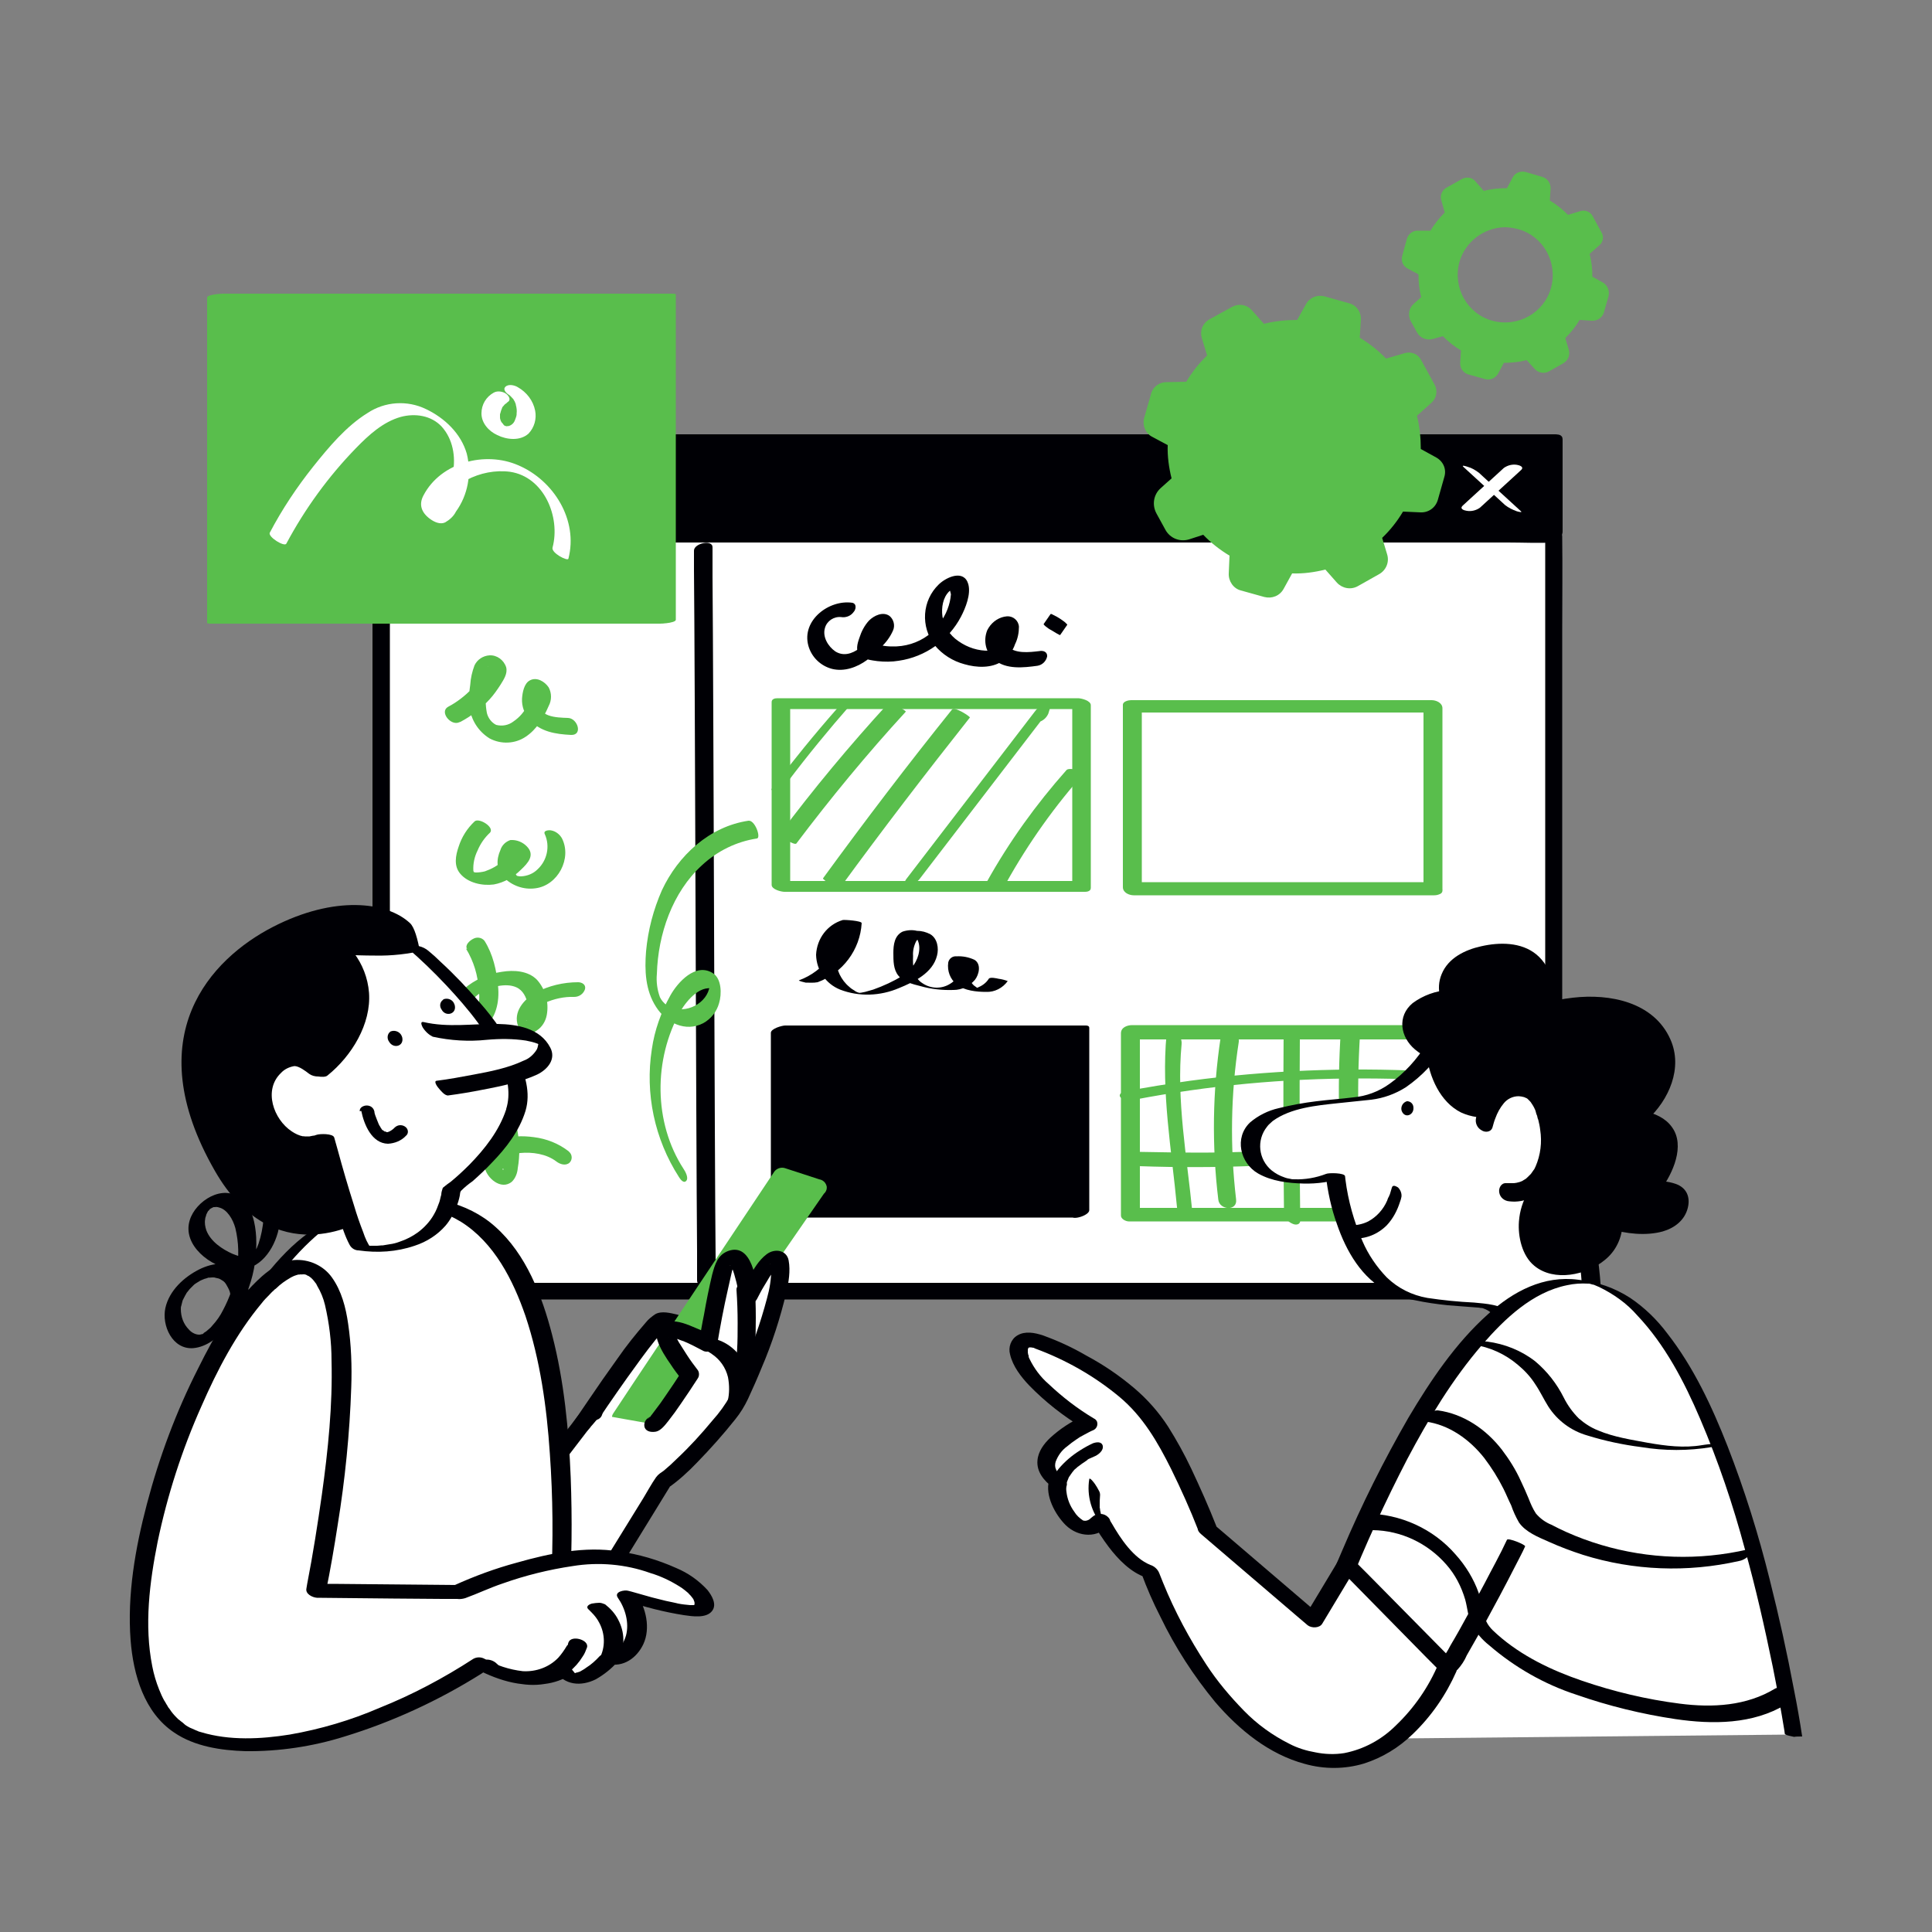
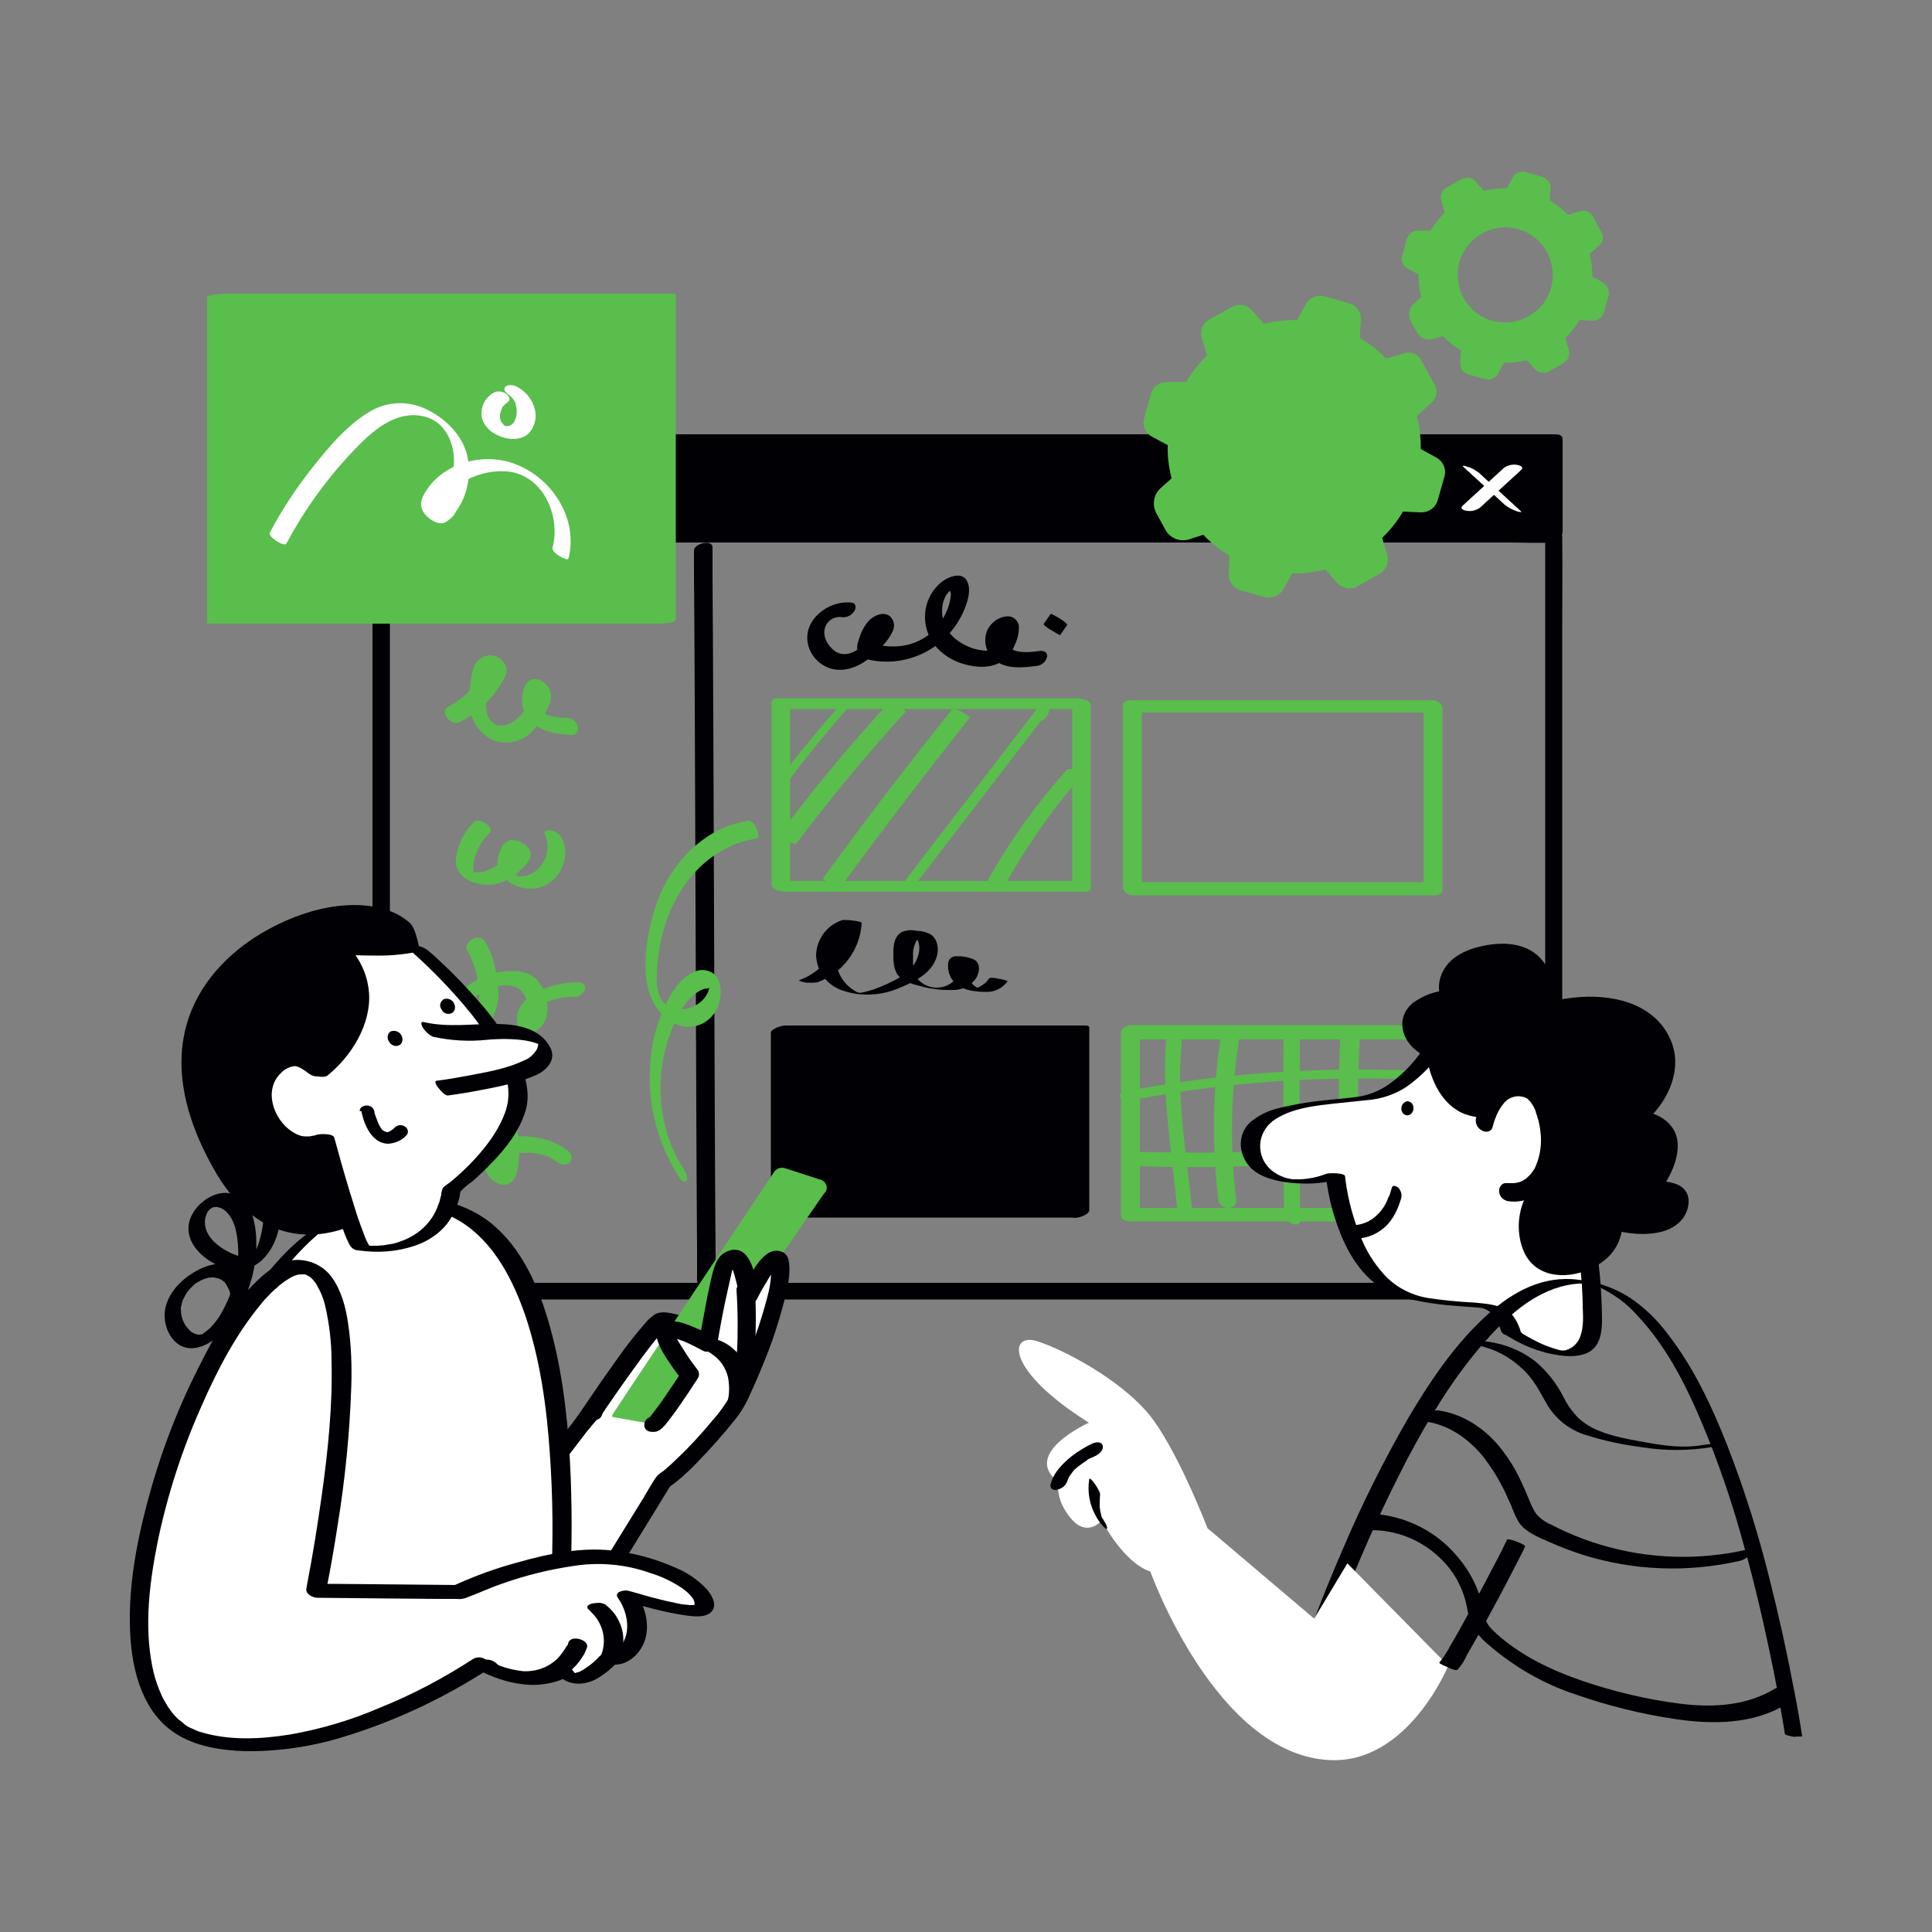
<svg xmlns="http://www.w3.org/2000/svg" transform="scale(1)" version="1.1" id="Layer_1" x="0px" y="0px" viewBox="0 0 500 500" xml:space="preserve" class="show_show__wrapper__graphic__5Waiy ">
  <rect x="0" y="0" width="500" height="500" fill="#808080" stroke="none" />
  <title>React</title>
  <style type="text/css">
	.st0{fill:#FFFFFF;}
	.st1{fill:#000005;}
	.st2{fill:#59BE4C;}
</style>
  <g id="screen">
-     <rect class="st0" x="98.6" y="138.1" width="303.4" height="196" />
    <path class="st1" d="M96.4,137.4v171.9c0,7.9-0.1,15.9,0,23.8v0.3c0,1.5,1.1,2.8,2.6,2.9h291.1c3.9,0,7.9,0,11.8,0h0.5   c0.9,0,1.9-0.5,1.9-1.5V163c0-7.9,0.1-15.9,0-23.8v-0.3c0-1.5-1.1-2.8-2.6-2.9H110.6c-3.9,0-7.9,0-11.8,0h-0.5   c-3.1,0-1.8,4.4,0.8,4.4h291.1c3.9,0,7.9,0.2,11.8,0h0.5l-2.6-2.9v193c-0.1,0.9-0.1,1.8,0,2.7c0,0.1,0,0.2,0,0.3l1.9-1.5H110.6   c-3.9,0-7.9-0.2-11.8,0h-0.5l2.6,2.9V163c0-7.9,0.1-15.9,0-23.8v-0.3c0-1.3-0.8-2.4-2.1-2.8C97.8,135.8,96.4,136.1,96.4,137.4z" />
    <rect class="st1" x="98.6" y="114.2" width="303.4" height="23.9" />
    <path class="st1" d="M402.6,112.4H111.5c-3.9,0-7.9-0.1-11.8,0h-0.5c-1.2,0-3,1-3,2.4v23.9c0,0.9,1,1.3,1.8,1.3h291.1   c3.9,0,7.9,0.1,11.8,0h0.5c1.2,0,3-1,3-2.4v-23.9c0-2.4-4.8-1-4.8,1.1v23.9l3-2.4H111.5c-3.9,0-7.9-0.2-11.8,0c-0.2,0-0.3,0-0.5,0   l1.8,1.3v-23.9l-3,2.4h291.1c3.9,0,7.9,0.1,11.8,0h0.5c1.3,0,2.4-0.7,2.9-1.9C404.6,113,403.6,112.4,402.6,112.4z" />
    <path class="st0" d="M378.8,120.9l9.4,8.6l1.3,1.2c0.9,0.7,1.9,1.2,3,1.6c0.3,0.1,1.8,0.5,1-0.1l-9.4-8.6l-1.3-1.2   c-0.9-0.7-1.9-1.3-3-1.6C379.5,120.7,378,120.2,378.8,120.9L378.8,120.9z" />
    <path class="st0" d="M389.2,121.1l-9.4,8.6l-1.3,1.2c-0.8,0.8,0.4,1.2,1.1,1.3c1.2,0.2,2.4-0.1,3.4-0.8l9.4-8.6l1.3-1.2   c0.8-0.8-0.5-1.2-1.1-1.3C391.4,120.1,390.2,120.4,389.2,121.1z" />
    <circle class="st2" cx="117.4" cy="151.6" r="3.7" />
    <circle class="st2" cx="130.6" cy="151.4" r="3.7" />
    <circle class="st2" cx="144.1" cy="151.6" r="3.7" />
    <path class="st1" d="M179.6,142.5v5.1l0.1,13.7l0.1,20.3l0.1,24.9l0.1,27.1l0.1,27.4l0.1,25.6l0.1,21.6l0.1,15.5c0,2.5,0,4.9,0,7.4   c0,0.1,0,0.2,0,0.3c0,2.3,4.8,1.2,4.8-0.8v-5.1l-0.1-13.7l-0.1-20.3l-0.1-24.9l-0.1-27.1l-0.1-27.4l-0.1-25.6l-0.1-21.6l-0.1-15.5   c0-2.5,0-4.9,0-7.4v-0.3C184.5,139.5,179.6,140.6,179.6,142.5L179.6,142.5z" />
    <path class="st2" d="M279,228h-77.8l3.3,1.8v-47.3l-1.5,1h77.8l-3.3-1.8V229c0,1.6,4.8,2.7,4.8,0.8v-47.3c0-1.2-2.5-1.8-3.3-1.8   h-77.8c-0.7,0-1.5,0.2-1.5,1V229c0,1.2,2.5,1.8,3.3,1.8h77.8c0.8,0,1.9-0.4,1.3-1.4S280,228,279,228z" />
    <path class="st2" d="M370.5,228.3h-77.8l2.8,2.1v-47.2l-2.1,1.2h77.8l-2.8-2.1v47.2c0,1.2,1.1,1.8,2.1,2.1c0.7,0.1,2.8,0.1,2.8-1.1   v-47.2c0-1.4-1.6-2.1-2.8-2.1h-77.8c-0.6,0-2.1,0.3-2.1,1.2v47.2c0,1.4,1.6,2.1,2.8,2.1h77.8c0.9,0,2.3-0.4,2.1-1.6   S371.5,228.3,370.5,228.3z" />
    <rect class="st1" x="201.7" y="266.6" width="77.8" height="47.2" />
    <path class="st1" d="M280.9,312.6h-77.8l0.9,0.6v-47.2l-3.7,2h77.8l-0.9-0.6v47.2c0,1.4,4.7,0,4.7-1.4v-47.2c0-0.5-0.5-0.6-0.9-0.6   h-77.8c-0.8,0-3.7,0.8-3.7,1.9v47.2c0,0.5,0.5,0.6,0.9,0.6h77.8c1.2,0,2.4-0.5,3.3-1.3C282,313.1,281.8,312.6,280.9,312.6z" />
    <path class="st2" d="M370.8,312.6H293l2,1.5v-47.2l-2.9,2.1H370l-2-1.5v47.2c0,1.2,1.8,1.5,2.7,1.4c1.2,0,2.1-0.9,2.2-2.1v-47.2   c0-0.9-1.3-1.5-2-1.5H293c-1.3,0-2.9,0.6-2.9,2.1v47.2c0,0.9,1.3,1.5,2,1.5H370c1.1,0,2.6-0.4,2.9-1.6S371.8,312.6,370.8,312.6z" />
    <path class="st2" d="M203.8,202.4c5.2-6.9,10.7-13.6,16.4-20.1c0.1-0.1,0.5-0.5,0.4-0.8s-0.7,0-0.9,0c-1.1,0.4-2.2,1-3,1.8   c-5.9,6.7-11.5,13.6-16.9,20.7c-0.6,0.9,0.9,0.4,1.2,0.2C202.1,204,203.1,203.3,203.8,202.4L203.8,202.4z" />
    <path class="st2" d="M206.1,218.3c8.9-11.8,18.3-23.2,28.3-34.1c0.2-0.2-1.9-1.3-2.1-1.4s-2.1-1.2-2.4-0.8   c-10,10.9-19.4,22.2-28.3,34.1C201.5,216.2,205.6,218.9,206.1,218.3L206.1,218.3z" />
    <path class="st2" d="M217.6,229.5c10.8-14.8,22-29.4,33.4-43.8c0.2-0.2-3.9-2.9-4.6-2.1c-11.5,14.3-22.6,28.9-33.4,43.7   C212.8,227.7,217.1,230.3,217.6,229.5z" />
    <path class="st2" d="M237.9,227.6l33.3-43.4l-3.7,0.6l-0.4,1.3c-0.3,1.1,0.9,1,1.6,0.8c1.2-0.3,2.1-1.1,2.6-2.2l0.4-1.3   c0.2-0.8-0.5-1-1.1-1c-1,0.2-2,0.7-2.6,1.5l-33.3,43.4c-0.5,0.6-1,1.6,0.1,1.8C236,229,237.1,228.5,237.9,227.6L237.9,227.6z" />
    <path class="st2" d="M260.4,228.5c5.8-10.4,12.7-20.1,20.6-28.9c-0.8-0.3-1.6-0.4-2.5-0.5c-0.6,0-2.1-0.3-2.5,0.2   c-7.9,8.9-14.8,18.5-20.6,28.9c-0.1,0.2,2.3,0.5,2.5,0.5C258.4,228.7,260.1,229,260.4,228.5L260.4,228.5z" />
    <path class="st2" d="M301.9,267.7c-1.4,15,1.3,29.8,2.7,44.7c0.1,1.3,0.9,2.4,2.1,2.9c0.7,0.3,1.5,0,1.8-0.7   c0.1-0.2,0.1-0.5,0.1-0.7c-1.4-14.5-4.2-29.1-2.8-43.7c0.1-1.2-0.5-2.4-1.5-3.1C303.6,266.6,302.1,266.5,301.9,267.7L301.9,267.7z" />
    <path class="st2" d="M315.9,268.5c-2.1,13.9-2.3,28-0.6,42c0.3,2.7,5,3,4.6-0.1c-1.6-13.6-1.4-27.3,0.7-40.8   C320.9,266.9,316.3,265.5,315.9,268.5L315.9,268.5z" />
    <path class="st2" d="M332.2,267.2c-0.1,15.6-0.1,31.2,0.1,46.8c0.2,1.2,1,2.2,2.2,2.7c0.8,0.4,2,0.3,2-0.8   c-0.2-15.6-0.2-31.2-0.1-46.8C336.4,267.3,332.2,264.8,332.2,267.2L332.2,267.2z" />
    <path class="st2" d="M347,266.8c-1,15.2-0.5,30.5,1.3,45.7c0.2,2,5.2,2.3,5,0.5c-1.8-15.1-2.3-30.4-1.3-45.7   C352.1,265.3,347.1,264.8,347,266.8z" />
    <path class="st2" d="M293.6,284.6c19.3-3.7,38.8-5.5,58.4-5.5c5.5,0,11.1,0.1,16.6,0.4c0.7,0,2.5-0.1,2.5-1.1s-1.9-1.2-2.5-1.2   c-20.2-1-40.5-0.2-60.6,2.5c-5.7,0.8-11.4,1.7-17,2.8c-0.8,0.1-1.7,0.9-0.9,1.6S292.6,284.8,293.6,284.6L293.6,284.6z" />
    <path class="st2" d="M294.8,301.8c19.9,0.7,39.7-0.1,59.5-2.3c5.5-0.6,11-1.4,16.5-2.2c1-0.2,2.1-1.2,1.7-2.3s-2-1.5-3.1-1.3   c-19.2,2.9-38.6,4.5-58,4.6c-5.6,0-11.1-0.1-16.7-0.2c-1.1,0-2.5,0.7-2.5,1.9S293.7,301.7,294.8,301.8L294.8,301.8z" />
    <path class="st1" d="M220.6,156c-6-0.9-13.2,4.5-11.4,11.1c0.8,2.9,3.1,5.2,6.1,6c3.2,0.8,6.5-0.4,9.1-2.3c1.3-1,2.5-2.1,3.6-3.3   c1.3-1.2,2.4-2.7,3.1-4.3c0.6-1.3,0.2-2.9-0.9-3.8c-1.7-1.2-4-0.1-5.3,1.2c-1.2,1.3-2,2.9-2.5,4.5c-0.5,1.4-1.1,3.4,0.2,4.6   c1.1,1,3.1,1.2,4.5,1.4c1.8,0.2,3.7,0.2,5.5-0.1c6.9-1,12.9-5.3,16.1-11.4c1.2-2.3,2.6-5.8,1.9-8.4c-1.1-3.9-5.6-1.9-7.6,0   c-4.4,4.2-4.8,11-1.1,15.8c2,2.4,4.7,4.1,7.7,4.9c3.1,0.9,7,1.1,9.8-0.8c1.5-1.1,2.7-2.6,3.3-4.4c0.7-1.4,1-3,1-4.5   c-0.1-1.6-1.5-2.8-3.1-2.7c-0.2,0-0.4,0.1-0.7,0.1c-1.9,0.4-3.5,1.7-4.4,3.5c-1.1,2.7-0.4,5.9,1.9,7.7c3,2.5,7.5,2,11.1,1.5   c1.2-0.2,2.2-1.1,2.5-2.4c0.1-1.2-1-1.6-2-1.4c-2.6,0.3-6.4,0.8-8.4-1.4c-0.7-0.8-1.1-1.8-1.1-2.8c0-0.2,0.3-1.1,0.2-1.2   s-0.2,0.1-0.2,0.1c-1.3-0.3-0.4-0.1-0.5,0.2c-0.1,0.4,0,1-0.2,1.5c-0.2,0.6-0.4,1.2-0.6,1.8c-0.5,1.2-0.8,1.6-2.1,1.7   c-2.9,0.1-5.7-0.8-8.1-2.5c-2.2-1.5-3.7-3.8-4.1-6.4c-0.3-2.2,0.1-4.9,1.8-6.5c-0.2,0.2,0.4-0.4,0.4-0.3l0.1-0.1   c0.2-0.2,0-0.2-0.5,0c0.1-0.1,0.4,1.1,0.4,1.2c-0.1,1.3-0.4,2.6-0.9,3.9c-1,2.6-2.8,4.9-5,6.7c-2.7,2-6,3-9.4,2.9   c-0.9,0-1.9-0.1-2.8-0.3c-0.3-0.1-1.5-0.2-1.7-0.5s0.5-2,0.7-2.4c0.2-0.4,0.3-0.8,0.6-1.1c0.1-0.2,0.2-0.4,0.3-0.5   c0.1-0.2,0.1-0.1-0.2,0.1l-1.2,0.2c0.6,0-1,2-1.2,2.2c-0.9,1-1.8,2-2.9,2.8c-1.9,1.4-4.1,2.1-6.2,0.8c-1.9-1.3-3.4-3.8-2.7-6.1   c0.5-1.8,2.3-3,4.2-2.8c1.2,0.2,2.5-0.3,3.2-1.3C221.5,157.8,221.8,156.3,220.6,156L220.6,156z" />
    <path class="st1" d="M274.4,164.3l1.8-2.6c0.1-0.1-0.6-0.6-0.5-0.6c-0.9-0.7-1.9-1.4-3-1.9l-0.4-0.2c-0.1-0.1-0.2-0.1-0.4-0.1   l-1.8,2.6c-0.1,0.1,0.5,0.6,0.5,0.6c0.5,0.4,0.9,0.7,1.5,1c0.5,0.3,1,0.6,1.5,0.9l0.4,0.2C274.1,164.3,274.2,164.4,274.4,164.3   L274.4,164.3z" />
    <path class="st1" d="M211.6,254.2c6.5-2.4,11-8.4,11.4-15.3c0-0.6-4.4-0.9-4.9-0.8c-4,1.2-6.7,4.8-6.9,9c0.1,4,2.5,7.5,6.2,9   c4.9,1.9,10.4,1.7,15.3-0.4c3.9-1.6,8.7-3.9,9.8-8.4c0.5-1.9,0.1-4.4-1.7-5.5c-1.1-0.6-2.3-0.9-3.5-0.9c-1.2-0.3-2.5-0.2-3.7,0.2   c-2.1,1-2.4,3.4-2.4,5.5s0,4.3,1.3,5.9s3.7,2.2,5.7,2.7c2.8,0.8,5.7,1.1,8.6,1c2.1,0,4.1-1,5.5-2.6c1.1-1.4,1.7-4.1-0.1-5.2   c-1.5-0.7-3.1-1-4.7-0.9c-1-0.1-1.9,0.6-2.1,1.6c0,0,0,0,0,0c-0.3,2.2,0.5,4.3,2.2,5.7c2,1.6,5.2,1.9,7.6,1.9   c2.2,0.1,4.3-1,5.6-2.8c-0.8-0.3-1.6-0.5-2.4-0.6c-0.4-0.1-2.2-0.5-2.5,0c-0.7,1.1-1.7,1.8-2.9,2.3c-0.3,0.1-0.6,0.1-0.8,0.2   c-0.7,0.1-0.6,0.1,0.6,0.2c1,0.2,1.3,0.3,0.8,0.1c-0.5-0.3-1.1-0.7-1.6-1.1c-0.9-0.9-1.4-2-1.6-3.2c-0.2-1.1-0.2-3,1.2-3.2   l-2.4-0.1l0.3,0.1l-2.1-0.5c1.2,0.6,1.2,2.4,0.9,3.5c-0.4,1.2-1.2,2.3-2.4,3c-2.2,1.4-5,1.3-7.1-0.1c-2.5-1.5-2.6-4.5-2.5-7.1   c-0.1-1.3,0.2-2.6,0.8-3.8c0.4-0.6,0.9-1,1.4-1.4l0.3-0.1l-2.8-0.5c0.2,0.3,0.8,0.6,1,0.9c1.6,2.1,0.9,5.1-0.5,7.2   c-1.6,2.3-4.1,3.6-6.6,4.8c-1.3,0.6-2.5,1.1-3.9,1.6c-0.7,0.2-1.4,0.4-2.1,0.6c-0.3,0.1-0.7,0.1-1,0.2s-2,0-0.8,0.1s0-0.1-0.2-0.2   c-0.2-0.1-0.5-0.2-0.7-0.4c-0.5-0.3-1-0.6-1.4-1c-1.1-0.9-1.9-2-2.5-3.2c-2.2-4.7-0.1-10.3,4.6-12.5c0.4-0.2,0.7-0.3,1.1-0.4   l-4.9-0.8c-0.4,6.8-4.8,12.8-11.3,15.2c-0.4,0.1,1.6,0.6,1.7,0.6C209.5,254.3,210.5,254.4,211.6,254.2L211.6,254.2z" />
    <path class="st2" d="M119.2,186.8c2.8-1.5,5.3-3.4,7.5-5.8c1.1-1.2,2-2.5,2.9-3.9c0.8-1.3,1.8-2.8,1.4-4.4   c-0.6-1.9-2.4-3.2-4.3-3.1c-1.7,0.1-3.2,1.1-3.9,2.6c-0.6,1.6-1,3.3-1.1,5c-0.3,1.9-0.4,3.8-0.2,5.8c0.4,3.3,2.3,6.3,5.2,8.1   c3,1.6,6.6,1.4,9.3-0.4c2.9-1.9,4.7-5,6-8c0.8-1.5,0.8-3.3,0-4.8c-1-1.5-3.1-2.8-4.9-1.8c-1.5,0.8-1.9,3.2-2,4.7   c-0.1,2,0.6,3.9,1.9,5.4c2.8,3.2,6.8,3.8,10.8,4c3.1,0.1,1.7-4.3-0.8-4.4c-3-0.1-8-0.2-7.3-4.4c0.2-0.4,0.3-0.9,0.4-1.4   c-0.8,0.2-1.6-0.1-2-0.8l-0.1,0.3c-0.3,0.2-0.5,1.2-0.7,1.5c-0.2,0.5-0.5,1-0.8,1.5c-0.8,1.7-2,3.1-3.6,4.2c-1.3,1-2.9,1.3-4.5,0.9   c-1.2-0.6-2.1-1.8-2.4-3.1c-0.4-2.1-0.4-4.2,0-6.3c0.1-0.9,0.3-1.9,0.5-2.8c0.1-0.4,0.4-0.8,0.7-1.1l0.3-0.2   c0.4-0.1,0.2-0.3-0.7-0.5l-0.5-1.1c0.1-0.1,0.1-0.1,0,0.1s-0.1,0.2-0.2,0.3c-0.2,0.3-0.3,0.6-0.5,0.9c-0.3,0.5-0.6,1-1,1.5   c-0.7,1.1-1.6,2.1-2.5,3c-1.8,1.8-3.8,3.4-6.1,4.6c-2.4,1.3,0.7,5.1,2.9,4L119.2,186.8z" />
    <path class="st2" d="M122.8,212.6c-1.9,1.8-3.3,4-4.1,6.5c-0.8,2.3-1.3,5,0.4,7c2,2.4,5.7,3.2,8.7,2.8c2.7-0.5,5.1-1.9,7-3.8   c1.8-1.7,3.8-3.8,1.5-6.1c-1.1-1.1-2.6-1.7-4.2-1.6c-1.2,0.4-2.2,1.3-2.6,2.6c-1.1,2.5-1.1,5.1,0.9,7.1c2.1,2.1,5.1,3.2,8.1,2.8   c5.9-0.7,9.6-7.8,6.9-13c-0.6-1-1.6-1.8-2.8-2c-0.6-0.1-2.1,0-1.6,1c1.4,3.1,0.6,6.8-1.9,9.1c-1.1,1.1-2.6,1.7-4.2,1.8   c-0.3,0-0.6,0-0.9-0.1c-0.2,0-0.3-0.1-0.4-0.1c0,0,0.3,0.2,0.2,0.1c-0.4-0.5-0.7-1.1-0.6-1.7c0-0.8,0.2-1.7,0.6-2.4   c0.1-0.3,0.3-0.7,0.5-1c0.2-0.3,0.7-0.6,0.8-0.9L134,220c-0.9-0.9-1.3-1-1.2-0.4c-0.1,0.1-0.1,0.3-0.1,0.4   c-0.2,0.3-0.3,0.6-0.6,0.8c-0.6,0.7-1.2,1.3-1.9,1.9c-1.3,1.3-3,2.2-4.7,2.8c-0.8,0.2-1.6,0.3-2.4,0.3c-0.2,0-0.6-0.2-0.8-0.2   c-0.6,0,0.6,0.2,0.4,0.4c0,0-0.2-0.6-0.2-0.7c-0.1-1.8,0.3-3.6,1.1-5.2c0.7-1.7,1.8-3.3,3.2-4.6   C128.1,214.1,123.9,211.5,122.8,212.6L122.8,212.6z" />
    <path class="st2" d="M120.6,245.5c2,3.3,3.1,6.9,3.3,10.8c0.3,1.9,0.1,3.9-0.6,5.8c-0.3,0.6-0.7,1.2-1.2,1.6   c-0.1,0.1-0.5,0.2-0.5,0.4c-0.2,0.4,0-0.2,0.2,0.1c-0.1-0.1-0.3-0.2-0.4-0.4c-1.8-2.6,1.1-5.8,3.2-7c2.4-1.4,6.3-2.5,9-1.3   c1.8,0.8,2.6,2.6,3,4.4c0.2,0.9,0.3,1.8,0.2,2.7c0,0.4-0.1,0.8-0.3,1.2c-0.3,0.7-0.8,0.3,0.6,0l1.2-0.1l-0.3-0.1l0.9,0.4   c-0.7-0.6-0.6-1.9-0.2-2.6c0.5-0.8,1.3-1.5,2.2-1.8c2.4-1.1,5.1-1.7,7.7-1.6c1.3,0,2.4-0.8,2.8-2c0.3-1.2-0.8-1.8-1.8-1.8   c-3.8,0-7.6,0.9-11,2.7c-3,1.7-5.9,5-4.5,8.7c0.8,2.1,3.1,2.3,4.8,1.1c1.4-0.9,2.3-2.4,2.6-4c0.6-3.3-0.3-6.6-2.5-9.1   c-2.3-2.4-6.1-2.6-9.1-2.1c-3.6,0.5-7,2-9.8,4.4c-2.3,2.1-4.3,5.3-3.6,8.6c0.2,1.6,1.4,2.9,2.9,3.4c2,0.3,4-0.3,5.6-1.6   c3.4-2.7,4.3-7,3.9-11.1s-1.3-8.2-3.5-11.7c-0.7-0.9-2-1.1-3-0.5c-0.8,0.4-2.2,1.6-1.5,2.6L120.6,245.5z" />
    <path class="st2" d="M120.4,300.8c-0.6-3.4-0.4-6.9,0.6-10.2c0.5-1.6,1.1-3.2,2-4.6c0.4-0.7,0.9-1.4,1.3-2c0.2-0.3,0.4-0.5,0.6-0.8   c0.4-0.4,0.3-0.4,0.7-0.5l-1.2-0.1c0.4,0.1,0.4,0.1,0.1,0c0.1,0.1,0.3,0.2,0.3,0.4c0.3,0.4,0.6,0.9,0.9,1.3   c0.5,0.7,0.9,1.5,1.3,2.3c0.8,1.7,1.5,3.6,1.9,5.4c0.4,1.9,0.6,3.9,0.6,5.9c0,0.9-0.1,1.8-0.2,2.7c-0.1,0.5-0.1,1.9-0.6,2l1.1-0.2   c1,0,0.2,0.7,0.3,0.1c0-0.2-0.1-0.5-0.1-0.7c0-0.6,0.3-1.2,0.6-1.7c0.9-1.2,2.6-1.5,4-1.7c3.1-0.3,6.8,0.2,9.4,2.2   c0.9,0.7,2.4,1.2,3.4,0.3c0.8-0.8,0.7-2.1-0.1-2.8c-0.1-0.1-0.1-0.1-0.2-0.2c-2.6-2-5.7-3.2-8.9-3.6c-2.9-0.4-6.3-0.4-8.9,0.9   c-2.6,1.1-4.2,3.9-3.9,6.7c0.4,2.9,4.3,6.3,7.1,3.9c0.9-0.9,1.4-2.2,1.5-3.5c0.3-1.7,0.4-3.3,0.4-5c-0.1-3-0.6-6.1-1.6-8.9   c-1-2.9-2.4-5.6-4.4-7.9c-1.1-1.4-2.7-2.2-4.5-2.1c-1.7,0.2-2.6,1.4-3.6,2.6c-4.1,5.5-5.8,12.5-4.6,19.2c0.3,1.3,1.3,2.2,2.6,2.3   C119.3,302.8,120.6,302.1,120.4,300.8L120.4,300.8z" />
  </g>
  <g id="character-2">
    <path class="st0" d="M186.1,345.6c0,0-10.6-5.5-14.4-4.1S150.3,370,150.3,370l20.2,2.7L186.1,345.6z" />
    <path class="st1" d="M186,344.5c-3.4-1.8-7.1-3.3-10.8-4.3c-1.7-0.4-4-1-5.6-0.1c-0.9,0.6-1.8,1.3-2.5,2.2c-2.6,3-5.1,6.1-7.3,9.3   c-2.6,3.6-5.1,7.2-7.6,10.9c-1.4,2-2.7,4-4.1,6.1c-0.4,0.5,0.8,1.5,1.1,1.7c0.7,0.6,1.6,1,2.6,1.2l20.2,2.7c0.2,0,0.4,0,0.5-0.2   l13.7-23.6l2-3.3c0.7-1.1-3.6-3.8-4.2-2.8l-13.7,23.6l-1.9,3.4l0.5-0.2l-20.2-2.7l3.6,2.9c3.2-5,6.6-9.9,10-14.7   c2.4-3.3,4.7-6.6,7.3-9.8c0.9-1.1,1.8-2.1,2.8-3.1c0.8-0.7,1.9-1.1,3-0.9c2.4,0.3,4.8,1,7,2.1c0.5,0.2,1.1,0.5,1.6,0.7l0.5,0.2   l0.5,0.2l1.1,0.6c0.5,0.2,1.9,1,2.1,0S186.6,344.8,186,344.5z" />
    <polygon class="st2" points="211.5,307.3 202.6,304.4 160.9,367 169.1,368.6  " />
    <path class="st2" d="M212,305.2l-8.9-2.9c-1-0.3-2.1,0.1-2.7,0.9l-14.2,21.3l-22.4,33.6l-5.1,7.7c-0.9,1.3,0.3,3,1.7,3.2l8.2,1.5   c1,0.3,2.1-0.1,2.7-0.9l14.3-20.7l22.8-33l5.2-7.5c1.7-2.4-2.8-4.5-4.4-2.3l-14.4,20.8l-22.8,33l-5.2,7.5l2.7-0.9l-8.2-1.5l1.7,3.2   l14.2-21.3l22.4-33.6l5.1-7.7l-2.7,0.9l8.9,2.9c1.2,0.4,2.6-0.2,3-1.5c0,0,0,0,0,0C214.2,306.6,213.3,305.4,212,305.2z" />
    <path class="st0" d="M153.4,365.8c-1.7,0.4-28.7,38.1-28.7,38.1l16.2,29.7l30.9-50.3c3.3-2.2,11.1-9.9,18.2-19.2   c1.5-2,11.7-25.3,11.9-35.2s-8.1,6.6-8.1,6.6s-1.3-14-6-8.7c-1,1.1-4.5,21-4.5,21s-8.8-4.8-10.7-3.5s5.9,11.5,5.9,11.5   s-8.1,12.6-9.3,12.8" />
    <path class="st1" d="M152.7,363.8c-2,0.6-3.6,3.3-4.8,4.8c-2.4,3-4.6,6-6.9,9c-5.1,6.8-10.1,13.7-15.1,20.6l-3.5,4.8   c-0.4,0.6-0.4,1.5,0,2.1l14.2,26l2,3.7c0.9,1.6,3.5,0.8,4.3-0.4l10.4-17l16.6-27l3.8-6.2L173,385c2.7-1.9,5.1-4.1,7.4-6.5   c3.5-3.6,6.8-7.3,9.9-11.2c1.3-1.6,2.4-3.4,3.3-5.3c1.2-2.6,2.4-5.3,3.5-8c2.7-6.3,4.8-12.8,6.4-19.5c0.6-2.6,1.1-5.6,0.6-8.3   s-3.6-3.2-5.7-1.6s-3.3,3.8-4.5,5.9c-0.8,1.4-1.6,2.8-2.3,4.2l4.6,0.6c-0.4-3.9-1.6-13.6-7.6-11.6c-2.9,1-3.6,3.6-4.3,6.2   c-0.8,3.4-1.5,6.8-2.1,10.3c-0.5,2.4-0.9,4.8-1.3,7.2l3.6-1.6c-1.4-0.8-2.9-1.5-4.4-2.1c-2.1-0.9-4.6-2-7-1.7   c-6.6,0.7-1.5,8.3,0.4,11c0.9,1.4,1.9,2.7,2.9,4V355c-1.3,2-2.6,4-4,6c-1,1.5-2,2.9-3.1,4.3l-0.6,0.8c-0.4,0.5,0.3-0.4-0.1,0.1   l-0.2,0.3c-0.1,0.2-0.3,0.3-0.5,0.5s-0.6,0.3,0.2-0.2c-0.3,0.2,0.7-0.3,0.4-0.2c-1.2,0.3-2,1.5-1.7,2.7c0.4,1.3,1.9,1.4,3,1.2   c1.3-0.3,2.4-1.8,3.2-2.8c1.1-1.4,2.2-2.9,3.2-4.4c1.5-2.2,3-4.4,4.4-6.6c0.4-0.6,0.4-1.5,0-2.1c-1-1.3-1.9-2.5-2.8-3.9   c-0.7-1.1-1.4-2.2-2.1-3.3c-0.5-0.8-0.8-1.7-1.1-2.6c-0.1-0.4,0,0.4,0-0.1c-0.1,0.4-0.1,0.4,0,0.2c-0.2,0.4-0.5,0.8-0.9,1   c-0.1,0.1-0.8,0.3-0.5,0.2h-0.1h0.4c0.5,0.1,0.9,0.2,1.4,0.3c0.7,0.2,1.3,0.5,2,0.7c1.7,0.7,3.4,1.6,5.1,2.5   c1.1,0.6,3.4-0.2,3.6-1.6c0.8-4.8,1.7-9.6,2.8-14.4c0.3-1.3,0.6-2.7,0.9-4c0.1-0.5,0.2-0.9,0.4-1.4s0.5-1.4,0.1-0.5   c0.1-0.3-0.4,0.2,0,0c0,0,0.5-0.5,0.2-0.2s0.1,0,0.2-0.1s-0.6,0.2-0.2,0.1c-0.3,0.1-0.5,0.1-0.8,0.1c0.4,0-0.6-0.1-0.1,0l-0.3-0.2   c0.1,0,0.1,0.1,0.2,0.1c0.1,0,0.4,0.4-0.1-0.1c0.1,0.1,0.2,0.2,0.2,0.3c0.1,0.2,0.3,0.4,0.4,0.6c-0.2-0.4,0.2,0.4,0.2,0.5   c0.1,0.3,0.2,0.6,0.3,0.9c0.4,1.4,0.8,2.8,1,4.2c0,0.1,0.1,0.4,0-0.1c0,0.1,0.1,0.3,0.1,0.5l0.1,0.7l0.1,0.6   c0.2,2.2,3.6,2.5,4.6,0.6c0.6-1.1,1.1-2.2,1.8-3.3s1.1-1.9,1.7-2.8c0.3-0.4,0.6-0.9,0.9-1.3c0.1-0.2,0.3-0.4,0.4-0.6   s-0.2,0.2,0.2-0.2l0.4-0.4c0.1-0.1,0.6-0.5,0.2-0.2s0.4,0-0.1,0.1c-0.5,0.1-1,0.1-1.5,0c-0.3-0.1-0.5-0.3-0.3-0.2   c-0.2-0.1-0.4-0.4-0.2-0.2s-0.1-0.4,0,0c0,0.1,0.1,0.7,0.1,0.2c0,0.4,0.1,0.7,0.1,1.1c0,2.6-0.4,5.1-1.1,7.6   c-1.7,6.4-3.9,12.7-6.6,18.8c-0.5,1.3-1.1,2.6-1.7,3.9s-0.6,1.4-1.2,2.5c-1.3,2.3-2.8,4.4-4.6,6.4c-2.9,3.5-5.9,6.8-9.2,9.9   c-1.1,1.1-2.2,2.1-3.4,3.1l-0.7,0.5c0.4-0.3-0.1,0.1-0.3,0.2c-0.4,0.3-0.7,0.6-1,1c-1.2,1.7-2.2,3.6-3.3,5.4l-15.8,25.6l-7.6,12.1   c-1.4,2.2-2.9,4.4-4.1,6.7l-0.2,0.3l4.3-0.4l-14.2-26l-2-3.7v2.1c3-4.2,6-8.3,9-12.5c5-6.9,10-13.7,15.2-20.4c0.5-0.7,1-1.3,1.6-2   l0.3-0.4c0.4-0.5-0.1,0.2,0.1-0.1l0.6-0.7c0.3-0.4,0.6-0.7,0.9-1c0.1-0.1,0.2-0.2,0.3-0.3c0.2-0.3-0.4,0.3-0.3,0.3   c0.3-0.2-0.6,0.3-0.5,0.2c1.2-0.1,2-1.2,1.8-2.4c-0.1-1.2-1.2-2-2.4-1.8C153.2,363.5,153,363.6,152.7,363.8L152.7,363.8z" />
    <path class="st1" d="M190.6,333.8c0.2,2.9,0.3,5.7,0.3,8.6c0,4.7,0,9.6-1.2,14.1c-0.3,1.1,0.8,1.4,1.7,1.2s2.5-0.9,2.8-2   c1.3-4.7,1.4-9.8,1.4-14.7c0-3-0.1-5.9-0.3-8.9C195,330.2,190.4,332,190.6,333.8L190.6,333.8z" />
    <path class="st1" d="M181.3,348.9L181.3,348.9C181.7,349,181.1,348.8,181.3,348.9s0.5,0.2,0.7,0.3c0.8,0.3,1.5,0.7,2.2,1.2   c2.1,1.4,3.6,3.5,4.2,6c0.4,2.1,0.4,4.3-0.1,6.3c-0.2,0.9,1.6,0.4,2,0.3c0.6-0.2,1.2-0.4,1.8-0.7c0.3-0.2,0.8-0.5,0.9-0.9   c0.8-3.4,0.7-7.2-1.3-10.2c-1.3-1.8-3-3.2-5-4.1c-0.5-0.2-1-0.4-1.5-0.5c-1.2-0.1-2.3,0.2-3.3,0.9   C181.4,347.8,180.4,348.6,181.3,348.9L181.3,348.9z" />
    <path class="st0" d="M143.8,429c0,0,12.4-103.2-27.4-116.4c-61-20.2-79.2,111.5-79.2,111.5" />
    <path class="st1" d="M146.1,428.3c0.5-4.6,0.9-9.1,1.2-13.7c0.7-10.7,0.8-21.5,0.4-32.2c-0.5-12.4-1.7-24.9-4.8-36.9   c-2.6-10.1-6.7-20.9-14.7-28c-7.2-6.5-17.9-8.7-27.3-7.2c-10.2,1.6-19.6,6.4-26.9,13.8c-7.4,7.5-13,16.9-17.6,26.4   c-4.8,10.1-8.8,20.6-11.9,31.4c-2.7,9.1-5,18.3-6.9,27.5c-1,4.9-1.9,9.9-2.7,14.8c0,0.2-0.1,0.5-0.1,0.7c0.8-0.1,1.7-0.2,2.5-0.5   c0.4-0.1,2.2-0.5,2.3-1c0.5-3.4,1.1-6.8,1.7-10.1c1.6-8.3,3.5-16.5,5.6-24.7c2.7-10.4,6.2-20.7,10.2-30.7   c4.1-10,9.1-19.8,15.7-28.4c3-3.9,6.4-7.5,10.1-10.6c1.7-1.4,3.6-2.7,5.6-3.9c1-0.6,2-1.1,3-1.6c0.3-0.1,0.8-0.4,1.2-0.5   c0.2-0.1,0.3-0.2,0.5-0.2l0.3-0.1c0.6-0.2-0.5,0.2,0.1,0l0.3-0.1c0.6-0.2-0.4,0.1,0,0l0.4-0.1c-0.1,0-0.6,0.2-0.1,0l0.3-0.1   c0.6-0.1-0.3,0.1,0,0l0.7-0.2c0.8-0.2,2-0.4,3-0.5c2.3-0.3,4.7-0.3,7,0c5,0.5,9.8,2,14.1,4.6c8.6,5.4,13.5,15.1,16.7,24.4   c3.8,11.4,5.5,23.6,6.3,35.6c0.8,11.3,0.9,22.6,0.3,33.9c-0.3,6.3-0.7,12.7-1.4,19c0,0.3-0.1,0.6-0.1,0.9c0.8-0.1,1.7-0.2,2.5-0.5   C144.2,429.2,146.1,428.8,146.1,428.3L146.1,428.3z" />
    <path class="st1" d="M55.6,303c-20.1-35-0.9-54.9,15-63.1s29.5-6.6,35.5-1c4.5,4.1,5,39.6,5,39.6L93.5,316   C93.5,316,70.9,329.7,55.6,303z" />
    <path class="st0" d="M133.5,287.3c5-16-25.7-41.9-25.7-41.9c-6.4,1.8-18.7,1.1-18.7,1.1c11.8,16.2-6.6,31.5-6.6,31.5   c-9-7.5-18.5,1.5-13.2,10.5s14.8,5.6,14.8,5.6s6.8,25.4,9.5,28.7c0,0,20.5,3.1,23.4-15.1C117,307.8,130.1,298.1,133.5,287.3z" />
    <path class="st1" d="M136,287.5c1.4-4.7-0.1-9.6-2.2-13.9c-2.6-5.1-5.8-9.8-9.6-14.1c-3.2-3.7-6.6-7.3-10.2-10.6   c-1-1-2-1.9-3.1-2.8c-1.4-1.2-3.4-1.7-5.2-1.2c-3.5,0.7-7,1-10.6,1c-1.5,0-3,0-4.6,0l-1.5-0.1c-0.3,0-1.2-0.1,0,0   c-0.1,0-3-0.1-2.5,0.6c3.8,5.1,4.8,11.6,2.8,17.6c-1.5,4.3-4,8.3-7.2,11.5c-0.7,0.7-1.4,1.4-2.2,2.1l4.8,0.4   c-3.6-3-8.3-4.1-12.9-3.2c-3.4,0.7-6,3.5-6.6,6.9c-0.6,3.9,1.6,8.1,4.6,10.5c2.9,2.1,6.4,3.3,10,3.3c2.1,0.1,4.2-0.1,6.2-0.8   l-4.6-0.7c1.3,5,2.8,10,4.3,14.9c1,3.3,2.1,6.6,3.3,9.9c0.4,1.1,0.9,2.3,1.5,3.4c0.5,0.9,1.4,1.4,2.3,1.4c4.9,0.7,9.8,0.4,14.5-1.2   c3.1-1,5.9-2.8,8-5.2c1.2-1.4,2.1-3.1,2.8-4.8c0.4-1,0.7-2,0.9-3c0.1-0.5,0-0.9,0.4-1.3c0.9-0.9,1.9-1.7,2.9-2.4   c1.7-1.5,3.3-3,4.9-4.7C131,297.1,134.4,292.7,136,287.5c0.2-0.6-4.6-1.6-5-0.4c-1.8,5.5-5.5,10.2-9.5,14.3c-1.5,1.5-3.1,3-4.8,4.4   c-0.7,0.5-1.4,1-2.1,1.6c-0.2,0.6-0.4,1.2-0.4,1.8c-0.2,0.6-0.3,1.3-0.5,1.9c-0.4,1.1-0.8,2.2-1.4,3.2c-1,1.8-2.5,3.4-4.1,4.6   c-1.5,1.1-3.1,1.9-4.9,2.5c-0.8,0.3-1.6,0.5-2.4,0.6c-0.4,0.1-0.8,0.1-1.2,0.2l-0.6,0.1h-0.3c-0.3,0,0.3,0,0,0s-0.8,0.1-1.2,0.1H97   c-0.2,0-0.7,0-0.2,0c-0.6,0-1.2,0-1.9,0c0.8,0,0.2,0-0.2,0h-0.6c-0.7-0.1,0.6,0.1,0.2,0L96,323c-0.9-1.2-1.5-2.6-2-4.1   c-0.9-2.3-1.7-4.6-2.4-7c-1.5-4.7-2.9-9.5-4.2-14.3c-0.3-1.1-0.6-2.1-0.9-3.2s-3.8-1-4.6-0.7c-0.2,0.1-0.7,0.2-0.6,0.2   s-0.2,0-0.2,0l-0.5,0.1l-0.5,0.1c-0.1,0-0.2,0-0.3,0c-0.2,0-0.5,0-0.7,0c0.4,0-0.1,0-0.2,0c0.6,0-0.4,0-0.1,0s-0.6-0.1-0.3,0   c-1.1-0.2-2.1-0.7-3-1.3c-4.7-3.1-7.4-10.7-2.8-15.1c0.9-1,2.2-1.6,3.5-1.8c1.2,0,2.9,1.3,3.8,2c0.7,0.5,1.5,0.7,2.4,0.7   c0.7,0.1,1.9,0.2,2.4-0.3c6.2-5,11.3-13.3,10.7-21.4c-0.3-3.8-1.7-7.4-4-10.4l-2.5,0.6c2.6,0.1,5.3,0.2,8,0.2   c4.4,0.1,8.7-0.4,12.9-1.4l-4.5-0.6c3.5,3,6.9,6.3,10.1,9.7c5.6,6,11.2,12.7,14.4,20.4c1.5,3.6,2.3,7.8,1.1,11.6   C130.8,287.7,135.7,288.6,136,287.5z" />
    <path class="st1" d="M93.5,287.5c0.7,3.5,2.7,8.4,6.9,8.5c1.8-0.1,3.5-0.8,4.7-2.1c0.6-0.5,0.6-1.4,0.1-2c-0.1-0.1-0.1-0.1-0.2-0.2   c-0.7-0.6-1.8-0.7-2.6-0.1c-0.3,0.2-0.5,0.5-0.8,0.7c-0.1,0.1-0.3,0.2-0.4,0.3c0.4-0.3,0,0-0.2,0.1l-0.4,0.2c-0.1,0-0.1,0-0.2,0.1   c0.3-0.2,0.4-0.1,0.2-0.1l-0.3,0.1c-0.1,0-0.1,0-0.2,0c-0.3,0,0.5,0,0.2,0h-0.3c-0.1,0-0.1,0-0.2,0c0,0,0.5,0.1,0.3,0l-0.3-0.1   c-0.5-0.1,0.4,0.2,0.1,0l-0.3-0.1c0,0-0.1-0.1-0.2-0.1c0,0,0.4,0.3,0.2,0.2s-0.3-0.3-0.5-0.4s-0.3-0.4,0,0.1l-0.2-0.2   c-0.1-0.2-0.3-0.4-0.4-0.6s-0.2-0.4-0.3-0.5c-0.2-0.3,0.2,0.4,0,0l-0.2-0.4c-0.3-0.7-0.6-1.5-0.9-2.3c-0.1-0.3-0.2-0.6-0.2-0.9   l-0.1-0.3c0.2,0.6,0.1,0.4,0.1,0.3c-0.2-1-1-1.6-2-1.6c-0.8,0-1.9,0.5-1.8,1.5L93.5,287.5z" />
    <path class="st0" d="M110.8,266.5c4.6,0.9,9.3,1.2,13.9,0.7c15.7-1.2,18.8,3.6,14.8,7.7s-25.1,6.9-25.1,6.9" />
    <path class="st1" d="M112,268.3c4.6,1,9.3,1.3,14,0.8c3.4-0.3,6.8-0.3,10.1,0.2c1,0.2,2,0.4,3,0.8l0.4,0.2l0.3,0.2   c-0.2-0.1,0.4,0.4,0.1,0l-0.4-0.4c0.3,0.3-0.2-0.2-0.2-0.3s-0.1-0.4-0.1-0.1c0.1,0.2,0.1,0.4,0.1,0.6c-0.1,0.5-0.2,1.1-0.5,1.5   c-0.8,1.2-1.9,2.2-3.3,2.7c-4,1.9-8.6,2.8-12.9,3.6c-3.2,0.6-6.4,1.2-9.6,1.6c-0.9,0.1,0.3,1.7,0.5,1.9c0.5,0.6,1.6,2,2.5,1.9   c3-0.4,6-0.9,9-1.5c4.7-0.9,9.6-1.9,14-3.9c2.7-1.3,5-4,3.4-7c-2.6-5-8.5-6-13.6-6.1c-6.4-0.1-12.8,1-19.2-0.5   c-1-0.2-0.4,1-0.2,1.4C110.1,267,111,267.8,112,268.3L112,268.3z" />
    <path class="st1" d="M101.2,266.9c1.1-0.4,2.4,0.2,2.8,1.3c0,0.1,0.1,0.2,0.1,0.3c0.5,2.3-2.3,3-3.4,1.1c-0.6-0.8-0.5-2,0.3-2.6   C101.1,266.9,101.2,266.9,101.2,266.9z" />
    <path class="st1" d="M114.8,258.6c1.1-0.4,2.4,0.1,2.8,1.3c0,0.1,0.1,0.2,0.1,0.3c0.5,2.3-2.4,3-3.4,1.1c-0.6-0.8-0.5-1.9,0.3-2.5   C114.7,258.7,114.7,258.7,114.8,258.6z" />
    <path class="st1" d="M68.3,307.7c0.2,2.6,0.2,5.2-0.1,7.8c-0.2,2.2-0.6,4.3-1.3,6.4c-0.1,0.3-0.3,0.7-0.4,1   c-0.2,0.5-0.5,0.9-0.7,1.3c-0.2,0.3,0,0,0,0c-0.1,0.1-0.1,0.2-0.2,0.3c-0.1,0.1-0.6,0.6-0.3,0.4S65,325,65,325   c-0.4,0.4,0.4-0.2-0.2,0.1c-0.3,0.2,0.5-0.2,0.2-0.1l-0.3,0.2c-0.3,0.1,0.5-0.1-0.2,0l-0.3,0.1c0.4-0.1,0.2,0,0,0   c-0.3,0-0.6,0-0.9,0c0.3,0-0.3,0-0.5-0.1s-0.5-0.1-0.8-0.1c-0.6-0.1-1.2-0.4-1.8-0.6c-2.7-1.2-5.7-3.2-6.8-6.1   c-0.3-0.9-0.5-1.9-0.3-2.9c0-0.3,0.1-0.5,0.2-0.8c0-0.1,0.1-0.3,0.1-0.4c0.1-0.2,0.2-0.4,0.3-0.6c0.3-0.5-0.1,0,0.3-0.4   c0.2-0.2,0.5-0.5,0.1-0.2c0.1-0.1,0.7-0.6,0.4-0.3s0.3-0.2,0.3-0.2c0.3-0.2-0.5,0.2-0.2,0.1l0.5-0.2c0.3-0.1-0.4,0.1-0.1,0l0.3-0.1   c0.5-0.1-0.3,0,0.3,0c0.4-0.1,0.8,0,1.1,0.1c2.1,0.5,3.6,3.1,4.2,5.3c0.9,3.7,1,7.5,0.3,11.1c-0.6,3.6-1.8,7-3.5,10.2   c-0.7,1.4-1.6,2.7-2.7,3.9c-0.3,0.4-0.7,0.8-1.1,1.1c-0.2,0.2-0.5,0.4-0.7,0.6c0.4-0.3-0.4,0.2-0.5,0.3c-0.4,0.2,0,0,0.1,0   l-0.3,0.2c-0.6,0.3,0.1,0-0.4,0.1l-0.3,0.1c-0.3,0.1,0.5,0-0.1,0h-0.3c-0.3,0,0.1,0-0.1,0c-0.9-0.1-1.8-0.6-2.4-1.3   c-1.4-1.4-2.1-3.3-2.1-5.3c0-0.3,0-0.6,0.1-0.8c0.1-0.4,0.2-0.8,0.3-1.2c0-0.1,0.2-0.6,0.2-0.5s0.1-0.3,0.2-0.4   c0.2-0.4,0.4-0.8,0.6-1.1s-0.2,0.3,0.1-0.2l0.4-0.5l0.4-0.5c0.2-0.2,0.6-0.6,0.2-0.2c0.3-0.3,0.6-0.6,0.9-0.9l0.5-0.4   c0.3-0.2-0.6,0.4-0.1,0.1l0.3-0.2c0.3-0.2,0.7-0.4,1-0.6c-0.4,0.3-0.3,0.1,0,0l0.7-0.3l0.5-0.2c-0.7,0.2-0.1,0,0.1,0l0.6-0.2   c0.2-0.1,0.7-0.1,0.2,0c0.4-0.1,0.8-0.1,1.1-0.1c0.1,0,0.7,0,0.1,0c0.2,0,0.4,0,0.6,0.1c0.3,0.1,0.6,0.1,0.9,0.2   c-0.4-0.1,0,0,0.2,0.1s0.3,0.2,0.5,0.3c0.6,0.3,1,0.8,1.3,1.4c0.4,0.7,0.8,1.4,0.9,2.2c0.4,2.6,0.4,5.2-0.2,7.7   c-0.4,1.8-0.9,3.7-1.5,5.5c-0.4,1.1,1,1.3,1.8,1.1c1.2-0.3,2.2-1.1,2.6-2.3c1.3-3.6,2-7.5,2.1-11.4c0.1-2.2-0.6-4.4-1.9-6.2   c-2.8-3.2-7.5-2.5-10.9-0.8c-4,2-7.8,5.5-8.8,10s1.8,10.8,7.2,10.4c3.5-0.3,6.5-2.8,8.7-5.3c2.5-3.1,4.5-6.6,5.7-10.4   c1.5-4.2,2.1-8.6,1.9-13c-0.2-3.5-1-7.7-3.9-10c-4.7-3.9-11.8,0.6-13.3,5.6c-2,6.5,5.5,12.1,11.2,12.8c6.1,0.7,10.1-4.2,11.6-9.6   c1.1-4.2,1.5-8.5,1.2-12.8c0-0.3,0-0.5,0-0.8C72.7,303.7,68.2,305.9,68.3,307.7L68.3,307.7z" />
    <path class="st0" d="M127.1,431.2c10.4,6.4,18.8,0.8,18.8,0.8c3.5,6,11.6-3,11.6-3s4.2,1,6.6-4.6s-1.8-11.8-1.8-11.8   s17.8,5.6,19.7,3.1s-5-10-21.8-12.7s-41.4,8.6-41.4,8.6l-37.1-0.4c0,0,17.4-83.2-4-83.8S11.6,439.5,52.9,449.9   c31.1,7.9,71.7-19.4,71.7-19.4c19.8,10.3,25.1-4.8,25.1-4.8" />
    <path class="st1" d="M125.6,432.3c4.6,2.8,10,4.4,15.4,3.5c2.4-0.3,4.7-1.1,6.8-2.4l-4.2-1.1c2.4,3.9,6.8,4.2,10.6,2.3   c2.1-1.2,4-2.7,5.6-4.5l-2.6,0.5c4.1,1,7.6-1.5,9.3-5.1c1.9-4.1,0.7-9.4-1.8-13l-2.7,1.8c4.9,1.6,9.9,2.9,15,3.7   c2.1,0.3,5.8,0.9,7.3-1.1c1.3-1.7-0.1-4-1.2-5.4c-2.3-2.5-5-4.4-8.1-5.7c-4.7-2.1-9.7-3.6-14.9-4.3c-8.7-1.4-17.9,0.5-26.3,2.9   c-5.6,1.5-11,3.5-16.3,5.9l1.2-0.1l-32.5-0.3h-4.6l2.7,2.2c1.2-5.8,2.2-11.7,3.1-17.5c1.9-11.7,3.1-23.6,3.5-35.5   c0.2-5.5,0-11.1-0.8-16.5c-0.6-4.2-1.7-8.5-4.2-12c-2.2-3.1-6-4.8-9.8-4.5c-3.2,0.3-6,2.2-8.3,4.2c-7.2,6.4-12.3,15.3-16.5,23.8   c-5.7,11.2-10.1,23-13.3,35.2c-3,11.4-5.1,23.4-4.2,35.2c0.7,8.9,3.5,18.7,11.3,23.9c5.3,3.6,12.1,4.6,18.4,4.8   c8.7,0.1,17.4-1.2,25.7-3.8c12.4-3.8,24.3-9.3,35.3-16.2c0.6-0.4,1.2-0.8,1.8-1.2h-2.9c5.8,3,12.8,5.2,19.2,3.2   c3.4-1.1,6.3-3.4,8.2-6.5c0.5-0.7,0.8-1.5,1.1-2.3c0.7-2-4.1-3.4-4.8-1.3c0,0.1-0.1,0.2-0.1,0.4c0,0.1-0.1,0.3-0.2,0.4   c-0.1,0.3,0.2-0.3,0-0.1c-0.1,0.1-0.1,0.2-0.2,0.3c-0.6,1-1.3,2-2.1,2.9c-2.4,2.5-5.8,3.7-9.2,3.5c-3.5-0.4-6.8-1.5-9.9-3.2   c-0.9-0.5-2-0.5-2.9,0c-7.7,5-15.8,9.3-24.3,12.7c-7.4,3.2-15.2,5.5-23.2,6.9c-7.5,1.2-15.6,1.6-22.9-0.6l-0.7-0.2   c-0.6-0.2,0.4,0.2-0.2-0.1c-0.5-0.2-1-0.4-1.4-0.6l-0.7-0.3c-0.2-0.1-0.6-0.4-0.2-0.1c-0.5-0.3-0.9-0.5-1.3-0.9s-0.8-0.6-1.1-0.9   c-0.2-0.1-0.5-0.5-0.2-0.1c-0.2-0.2-0.4-0.4-0.6-0.6c-0.7-0.7-1.3-1.4-1.8-2.2l-0.4-0.5c0.3,0.4-0.2-0.3-0.2-0.4   c-0.3-0.4-0.5-0.9-0.8-1.3c-0.5-0.9-0.9-1.8-1.3-2.8c-0.8-2-1.4-4-1.8-6.1c-2.1-10.6-0.7-21.7,1.4-32.2c2.5-12,6.3-23.8,11.3-35   c4.1-9.4,9-18.8,15.6-26.7c0.6-0.8,1.3-1.5,2-2.2c0.3-0.3,0.6-0.7,1-1l0.4-0.4l0.3-0.2c0.3-0.3,0,0,0.1-0.1c1.1-1.1,2.4-2,3.8-2.8   l0.4-0.2c0.4-0.2-0.2,0.1,0,0s0.6-0.3,1-0.4s0.6-0.2,0.8-0.2c-0.7,0.2,0.1,0,0.4,0c0.1,0,0.3,0,0.4,0c-0.3,0.1-0.6,0-0.1,0   c0.2,0,0.4,0,0.6,0c0.6,0-0.5-0.2,0,0l0.4,0.1c0.7,0.1-0.1-0.1,0,0s1.1,0.6,0.5,0.2c0.3,0.2,0.5,0.4,0.8,0.6   c0.5,0.3-0.3-0.3,0.1,0.1c0.1,0.1,0.3,0.3,0.4,0.4s0.5,0.6,0.7,0.9s-0.2-0.3,0.1,0.1c0.1,0.2,0.2,0.4,0.3,0.6   c0.9,1.5,1.6,3.2,2,4.9c1.1,4.7,1.7,9.6,1.7,14.4c0.3,11.6-0.9,23.2-2.5,34.7c-1.1,7.7-2.3,15.4-3.8,23.1l-0.2,1.2   c-0.3,1.4,1.5,2.3,2.7,2.4l19.8,0.2l12.8,0.1h3.7c0.7,0.1,1.4,0,2.1-0.2c3.3-1.2,6.4-2.7,9.7-3.8c5.9-2.1,12-3.6,18.1-4.5   c6.7-1.1,13.7-0.5,20.1,1.8c2.7,0.8,5.2,2,7.6,3.5c0.5,0.3,0.9,0.6,1.4,1l0.6,0.5c0.4,0.3,0,0,0.4,0.4s0.5,0.5,0.8,0.9   c0.1,0.1,0.2,0.3,0.3,0.4c-0.3-0.4,0.1,0.1,0.1,0.2s0.4,1,0.2,0.5c0.1,0.3,0,1,0.1,0.5l-0.1,0.3c0,0.1,0,0.1,0,0.2   c-0.1,0.2,0.1-0.2,0.1-0.2l-0.1,0.2c0.1-0.2,0.1-0.2,0.3-0.2c-0.1,0-0.7,0.2,0,0l-0.5,0.1h-0.6c0.6,0-0.1,0-0.3,0   c-1.1-0.1-2.1-0.2-3.1-0.4l-0.4-0.1l-0.9-0.2c-0.6-0.1-1.3-0.3-1.9-0.4c-1.2-0.3-2.4-0.6-3.6-0.9c-1.8-0.5-3.5-1-5.3-1.5l-0.8-0.2   c-0.9-0.3-3.8,0.2-2.7,1.8c1.9,2.7,3,6.5,2.1,9.8c-0.5,1.7-1.7,3.8-3.2,4.5c-0.2,0.1-0.9,0.3-0.8,0.2c0.3-0.1-0.9,0-0.3,0   s-0.2,0-0.3,0c-0.4-0.1,0.7,0.1,0.4,0.1c-0.9-0.3-1.9-0.1-2.6,0.5c-1,1.1-2.2,2.2-3.5,3c-0.5,0.4-1.1,0.7-1.6,1l-0.6,0.2   c-0.1,0-0.9,0.2-0.5,0.2c-0.1,0-1,0-0.4,0c-0.3,0-0.3,0,0.1,0c-0.3-0.1-0.3-0.1,0.1,0c-0.2-0.1-0.2-0.1,0,0   c-0.2-0.2-0.2-0.2-0.1-0.1c-0.2-0.2-0.3-0.4-0.5-0.6c-0.9-1.4-2.8-1.9-4.3-1.1l-0.3,0.2l-0.4,0.2l-0.3,0.1c0.1-0.1,0.3-0.1,0.1,0   c-1.1,0.5-2.1,0.8-3.3,1.1c-3.8,0.7-7.8,0-11.1-2.1c-1-0.6-2.4-1-3.5-0.3c-0.6,0.5-0.7,1.4-0.2,2   C125.1,432.1,125.3,432.2,125.6,432.3L125.6,432.3z" />
    <path class="st1" d="M128.1,433c1,0,1.5-0.6,1.1-1.6c-0.6-1.1-1.7-1.8-3-1.9c-1,0-1.5,0.6-1,1.6C125.8,432.2,126.9,432.9,128.1,433   L128.1,433z" />
    <path class="st0" d="M154.4,415.8c0,0,7.1,5.4,3.1,13.3" />
    <path class="st1" d="M152.3,416.5c0.2,0.1-0.1-0.1-0.2-0.1S152.4,416.5,152.3,416.5c0.3,0.3,0.5,0.5,0.8,0.8c0.8,0.8,1.5,1.7,2,2.7   c1.5,2.8,1.6,6.3,0.1,9.1c-0.6,1.3,4.2,1.5,4.9,0.2c1.7-3.2,1.6-6.9-0.1-10.1c-0.8-1.6-2-2.9-3.4-4c-0.5-0.2-1-0.4-1.5-0.4   c-0.6,0-1.3,0.1-1.9,0.2C152.4,415.2,151.5,415.8,152.3,416.5L152.3,416.5z" />
    <path class="st2" d="M193.7,212.4c-10.1,1.5-18.2,9-22.4,18c-2.2,5-3.6,10.3-4.1,15.8c-0.4,4.9-0.2,10.1,2.6,14.4   c2.6,4.1,7.6,6.6,12.2,4.2c2-1.1,3.5-3,4.1-5.2c0.7-2.3,0.7-6.4-1.7-7.8c-4.4-2.7-9,2.4-10.9,5.8c-2.4,4.3-4.1,9-4.8,13.9   c-1.8,11.5,0.7,23.3,7,33.1c0.3,0.5,1.2,1.8,1.9,1s-0.3-2.5-0.7-3.1c-7.8-12-7.8-28.4-0.8-40.8c1.7-2.9,5.5-7.4,9.3-5.5l-1.8-2.9   c0.9,4.9-4.2,8.6-8.7,7.8c-1.8-0.3-3.3-1.4-4.1-3c-0.7-1.9-1-4-0.8-6.1c0.3-10.2,4-21.1,11.7-28.1c4-3.7,8.9-6.1,14.2-6.9   C197,216.8,195.4,212.2,193.7,212.4L193.7,212.4z" />
  </g>
  <g id="character-1">
    <path class="st0" d="M371.7,270.4c0,0-7.4,12.3-17.5,13.8s-30.3,1.4-30.6,11.8s13.7,11.5,22,8.4c0,0,2.5,26.8,19.3,31.2   s23.3-1.2,26.3,9.3c0,0,22.6,15.1,21-5.6c-0.3-3.2,0.4-43.7-25.8-51.9C386.4,287.4,371.6,283.6,371.7,270.4z" />
    <path class="st1" d="M369.2,270.1c-2.5,4.1-5.7,7.6-9.6,10.4c-2.8,2-6,3.2-9.4,3.5c-3.2,0.4-6.3,0.6-9.5,1c-3.3,0.4-6.6,1-9.8,1.8   c-2.7,0.6-5.3,1.9-7.4,3.7c-4.1,3.9-2.6,10.5,2.1,13.2c3.5,2,7.8,2.5,11.7,2.6c3.6,0.1,7.3-0.4,10.7-1.7l-4.9-0.6   c0.5,4.4,1.4,8.6,2.9,12.8c2.4,7,6.4,14,13.2,17.5c2.2,1,4.6,1.8,7,2.2c2.8,0.6,5.6,1,8.5,1.3c2.1,0.2,4.3,0.3,6.5,0.5l1.3,0.1h0.1   l0.6,0.1c0.7,0.1-0.5-0.1,0.1,0c0.1,0,0.4,0.1,0,0c0.3,0,0.6,0.1,0.8,0.2c1.1,0.4,2,1.1,2.7,2c0.5,0.6,0.8,1.3,1.1,2   c0.2,0.8,0.5,1.5,0.8,2.2c0.3,0.3,0.6,0.5,1,0.6c0.9,0.5,1.7,1,2.6,1.5c2.4,1.3,4.9,2.3,7.5,3c3.2,0.8,7.1,1.5,10.3,0.4   c5.3-1.8,4.5-8.3,4.4-12.8c-0.4-12.5-2.5-25.9-9.3-36.6c-3.9-6.4-10-11.3-17.2-13.5l-0.6-0.2c-0.3-0.1,0.4,0.1,0,0l-0.3-0.1   l-0.7-0.3c-1.2-0.5-2.4-1.1-3.5-1.8c-3.3-1.8-5.9-4.6-7.5-8c-0.9-2-1.3-4.2-1.3-6.4C374.2,269.8,369.2,269.6,369.2,270.1   c0,7.6,5.4,13.2,12.1,16.1c1.8,0.8,3.7,1.2,5.5,2c3.5,1.5,6.6,3.8,9.2,6.5c9.5,9.9,12.5,24.8,13.4,38c0.1,1.8,0.2,3.5,0.2,5.3   c0.1,2.6,0.3,5.3-0.6,7.8c-0.6,1.8-2,3.1-3.7,3.6c-0.2,0.1-0.4,0.1-0.7,0.1c0,0-0.8,0.1-0.4,0c-0.5,0-0.2,0,0.1,0l0,0   c0,0-0.6-0.1-0.2,0s-0.9-0.2-0.5-0.1c-0.4-0.1-0.7-0.2-1.1-0.3c-1.2-0.4-2.4-0.8-3.5-1.3c-1.7-0.8-3.4-1.7-4.9-2.6   c-0.7-0.4-0.6-1.1-1-1.9c-0.5-1.3-1.2-2.5-2.2-3.5c-2.4-2.2-6.3-2.4-9.4-2.7c-4.1-0.2-8.1-0.6-12.1-1.2c-4-0.7-7.6-2.5-10.5-5.3   c-2.6-2.7-4.8-5.9-6.3-9.4c-2.2-5.1-3.7-10.4-4.4-15.9c0-0.3-0.1-0.6-0.1-0.9c-0.1-0.9-4.3-0.9-4.9-0.6c-2.6,1-5.4,1.5-8.2,1.4   c-0.3,0-0.7,0-1-0.1c-0.6-0.1-1.1-0.2-1.6-0.4c-1.2-0.4-2.3-1-3.3-1.8c-3.4-2.8-4-7.8-1.2-11.3c0.4-0.6,1-1,1.5-1.5   c4.7-3.4,11.3-4,16.9-4.6c2.9-0.3,5.8-0.6,8.6-0.9c3.2-0.4,6.2-1.5,8.9-3.2c4.2-2.9,7.7-6.6,10.3-11c0.2-0.3-2.3-0.7-2.5-0.7   C371.2,269.9,369.5,269.6,369.2,270.1z" />
    <path class="st1" d="M417.6,316.6c0,0,13.8,4.3,16.5-3.2s-6.5-6.1-6.5-6.1s11.1-15-3.1-18.5c0,0,12.4-11.2,3.5-22.6   s-27.8-5.1-27.8-5.1s1.2-16.9-13.4-15.4s-11.5,11.8-11.5,11.8s-9.4,0.8-9.9,6.6s6.4,8.4,6.4,8.4s1.9,16.8,14.7,14.9l11.4,21.4   c0,0-4.6,7.4-0.3,15.4S417.8,327.4,417.6,316.6z" />
    <path class="st1" d="M416.5,318c4.3,1.3,9.4,1.9,13.8,0.7c3.1-0.9,5.7-2.9,6.5-6.1c0.7-2.8-0.3-5.2-3.1-6.2c-2-0.7-4.2-0.9-6.3-0.5   l2.4,2c3.1-4.2,6.4-11.4,2.9-16.2c-1.7-2.4-4.4-3.5-7.2-4.2l0.8,2.3c5.6-5.1,9.3-13.4,6-20.8c-4.3-9.7-15.7-11.9-25.2-10.8   c-2.7,0.3-5.3,0.8-7.8,1.6l3.3,1.1c0.3-4.9-1.1-10.7-5-13.9s-9.5-3.2-14.3-2.1c-4.1,0.9-8.5,3-10.2,7.2c-0.8,1.9-0.9,3.9-0.4,5.9   l2.3-1.8c-3.4,0.2-6.7,1.4-9.4,3.4c-4.1,3.4-3.2,8.8,0.6,12c1.2,1,2.5,1.8,3.9,2.4l-0.9-1c0.7,5.7,3.5,12.2,8.9,14.9   c2.6,1.2,5.6,1.6,8.5,1.2l-2.5-0.8l9.9,18.7l1.4,2.7l0.1-1.2c-1.4,2.3-2.2,4.9-2.4,7.6c-0.3,3.9,0.8,8.9,4,11.5   c5.1,4.2,13.5,2.4,18.2-1.5c2.9-2.3,4.6-5.9,4.6-9.6c0-2-5-1.5-5,0.6c0,2.5-1,4.9-2.7,6.7c-1.5,1.6-3.5,2.7-5.6,3.1   c0.4-0.1-0.3,0-0.4,0.1s-0.5,0.1-0.8,0.1c-0.5,0-0.1,0,0,0H405c-0.3,0-0.6,0-0.9-0.1c0.4,0-0.3-0.1-0.4-0.1   c-0.3-0.1-0.5-0.1-0.8-0.2c0.3,0.1-0.3-0.1-0.4-0.2l-0.6-0.3c-2.7-1.7-3.7-5.5-3.8-8.5c-0.1-2.7,0.5-5.5,1.8-7.9   c0.2-0.4,0,0.2,0.1-0.2c0.2-0.4,0.2-0.8,0.1-1.2c-0.1-0.3-0.3-0.6-0.5-0.9l-5.8-11l-5-9.5c-0.4-0.8-1.8-0.9-2.5-0.8   c-1.1,0.2-2.2,0.1-3.3-0.1c-0.9-0.2-1.8-0.7-2.6-1.2c-1.7-1.3-3.1-3-4-5c-1.2-2.3-1.9-4.8-2.2-7.4c-0.1-0.5-0.4-0.8-0.8-1   c-1.2-0.4-2.3-1.1-3.2-2c-1.8-1.6-2.9-4-2.1-6.4c0.3-0.9,1-1.6,1.8-2.1c0.4-0.3,0.8-0.5,1.2-0.6c0.2-0.1,0.5-0.2,0.8-0.3   c-0.4,0.2,0.3-0.1,0.4-0.1c0.5-0.2,0.9-0.3,1.4-0.4l0.6-0.1c0.5-0.1-0.6,0.1,0.1,0c0.4-0.1,0.8-0.1,1.1-0.2   c0.7-0.1,2.6-0.7,2.3-1.8c-0.1-0.4-0.2-0.8-0.2-1.2c0-0.4-0.1-0.8,0-1.2c0-0.4,0-0.8,0.1-1.3c0.6-2.7,2.7-4.9,5.4-5.6   c2.2-0.7,4.5-1,6.8-0.7c1.4,0.2,2.6,0.8,3.7,1.6c2,1.9,3.4,4.4,3.8,7.2c0.4,1.7,0.5,3.5,0.4,5.3c-0.1,1.4,2.6,1.3,3.3,1.1   c0.5-0.2,1-0.3,1.4-0.4s1.1-0.3,1.6-0.4c0.2,0,1.1-0.2,0.5-0.1l1.2-0.2c3.5-0.7,7-0.7,10.5,0c4.3,0.8,8,3.3,10.4,6.9   c2.5,4,2.8,9.1,0.6,13.3c-0.8,1.7-1.8,3.3-3,4.7c-0.4,0.5-0.8,1-1.3,1.4c-0.1,0.1-0.3,0.3-0.4,0.4c0.5-0.5,0.3-0.2,0.1-0.1   c-1.1,1-0.5,2,0.8,2.3c2.3,0.6,4.5,1.7,5.4,4c0.6,1.8,0.6,3.7,0,5.4c-0.7,2.6-1.8,5-3.5,7.2c-1.1,1.5,1.4,2.2,2.4,2   c0.3,0,0.7-0.1,1-0.1s-0.7,0-0.1,0h0.5h0.6c0.5,0-0.3-0.1,0.2,0l0.6,0.1c0.4,0.1,0,0,0,0c0.1,0,0.2,0.1,0.3,0.1   c0.3,0.1,0.5,0.2,0.6,0.5c0.5,0.7,0.6,1.5,0.5,2.3c-0.1,1.2-0.7,2.3-1.5,3.2c-0.6,0.5-1.3,0.9-2.1,1l-0.3,0.1c-0.4,0.1,0.4-0.1,0,0   s-0.6,0.1-0.8,0.1l-0.8,0.1c-0.3,0,0,0,0.1,0c-0.2,0-0.4,0-0.6,0c-0.6,0-1.1,0-1.7-0.1l-0.8-0.1l-0.5-0.1h-0.1   c-1.4-0.2-2.7-0.5-4.1-0.9c-1.2-0.3-2.5,0-3.3,0.9C414.7,317,415.6,317.7,416.5,318z" />
    <path class="st0" d="M384.1,290.5c0,0,2.5-11.3,10.5-8.6s10,28.4-4.5,27" />
    <path class="st1" d="M386.3,291.6c0.2-0.7,0.4-1.5,0.7-2.2c0.5-1.4,1.2-2.7,2.2-3.9c0.9-1.1,2.3-1.8,3.8-1.8c0.4,0,0.9,0.1,1.3,0.2   c0.1,0,0.8,0.3,0.1,0c0.1,0.1,0.3,0.1,0.4,0.2l0.4,0.2c-0.5-0.3-0.3-0.2-0.1-0.1c0.3,0.2,0.5,0.5,0.8,0.7c-0.6-0.5,0.2,0.2,0.3,0.4   s0.4,0.6,0.6,0.9c-0.4-0.6,0.1,0.2,0.2,0.4c0.2,0.4,0.4,0.8,0.5,1.3s0.3,0.8,0.4,1.1c-0.2-0.5,0,0.1,0,0.2s0.1,0.4,0.2,0.6   c0.2,0.8,0.4,1.7,0.5,2.6c0.5,3.2,0.1,6.5-1.2,9.5c0,0-0.3,0.6-0.1,0.2c-0.1,0.2-0.2,0.5-0.4,0.7c-0.2,0.3-0.4,0.6-0.7,1l-0.4,0.4   c-0.4,0.4,0,0-0.3,0.3c-0.3,0.3-0.6,0.6-1,0.8c-0.2,0.1-0.3,0.2-0.5,0.3c0.4-0.2-0.1,0.1-0.2,0.1c-0.4,0.2-0.9,0.3-1.3,0.4   c-0.4,0.1-0.8,0.1-1.1,0.1c-0.5,0-1.1,0-1.6,0c-1.3-0.1-2,1.3-1.8,2.4c0.2,1.3,1.3,2.2,2.6,2.3c4.1,0.5,8-1.5,10.1-5   c2.2-3.7,2.7-8.1,2.3-12.3c-0.3-3.8-1.4-8-3.8-11c-2.8-3.5-7.9-4.9-11.8-2.2c-2.8,1.9-4.7,5.6-5.4,8.9c-0.3,1.3,0.3,2.6,1.4,3.2   C384.4,293.2,386,293,386.3,291.6L386.3,291.6z" />
    <path class="st1" d="M360.2,307.4c-0.1,0.4-0.2,0.7-0.3,1s-0.2,0.8-0.4,1.1c0,0.1-0.1,0.2-0.1,0.3l-0.1,0.1c-0.1,0.3,0.1-0.2,0,0   s-0.2,0.5-0.3,0.8c-1,2.3-2.7,4.2-4.9,5.4c-1.6,0.8-3.4,1.1-5.2,1c-0.8,0-0.6,1.3-0.4,1.7c0.3,0.7,0.9,1.6,1.7,1.7   c3.3,0.2,6.4-1.1,8.7-3.4c1.6-1.7,2.7-3.8,3.4-6c0.2-0.5,0.3-0.9,0.4-1.4c0.1-0.9-0.3-1.8-0.9-2.4   C361.3,307,360.4,306.5,360.2,307.4L360.2,307.4z" />
    <path class="st1" d="M364.1,285c-1,0.3-1.6,1.3-1.4,2.3c0,0.1,0.1,0.2,0.1,0.3c0.8,1.9,3.1,1,3-0.9c0-0.9-0.6-1.6-1.5-1.7   C364.2,285,364.1,285,364.1,285z" />
-     <path class="st0" d="M464,448.9c0,0-17.2-117.5-56.8-117.5s-75.3,118.8-75.3,118.8" />
    <path class="st1" d="M466.4,449.4c-0.6-4-1.3-8-2.1-12c-1.8-9.6-3.9-19.1-6.3-28.6c-2.9-11.7-6.5-23.2-10.9-34.5   c-4-10.2-8.8-20.5-15.6-29.2c-2.7-3.6-5.9-6.7-9.6-9.2c-4-2.6-8.6-4.2-13.4-4.7c-9-1.2-16.9,3-23.4,8.9   c-8.4,7.5-14.9,17.2-20.6,26.8c-6.4,11.1-12.1,22.5-17.1,34.3c-4.4,10.1-8.4,20.5-12,30.9c-2,5.6-3.9,11.2-5.6,16.9l-0.2,0.8   c-0.1,0.2,4.8,1.5,4.9,1c1.2-3.9,2.5-7.7,3.8-11.5c3.2-9.4,6.6-18.6,10.4-27.8c4.6-11.6,9.8-22.9,15.5-33.9   c5.5-10.4,11.7-20.7,19.4-29.6c5.8-6.7,13-13.6,22-15.4c1.8-0.4,3.6-0.5,5.4-0.4h0.3c-0.1,0-0.4,0,0,0s-0.1,0-0.1,0s0.6,0.1,0.1,0   s0,0,0.1,0c0.4,0.1-0.6-0.1-0.1,0c0.1,0,0.4,0.1-0.1,0l0.5,0.1c-0.4-0.1,0.1,0,0.3,0.1l0.5,0.1c0.5,0.2,0.9,0.4,1.4,0.6   c3.7,1.8,7.1,4.2,9.8,7.3c7.2,7.6,12.2,17.2,16.3,26.8c4.7,11,8.5,22.2,11.6,33.8c2.8,10,5.1,20.2,7.2,30.4c1.1,5.5,2.1,11,3,16.5   l0.1,0.8c0.1,0.4,2.1,0.7,2.4,0.8C464.8,449.4,465.6,449.4,466.4,449.4L466.4,449.4z" />
    <path class="st0" d="M312.5,395.5c0,0-8.2-21.4-15.6-30s-21.3-16.1-28.5-18.4s-8.5,7.3,13.4,21.1c0,0-17.8,8-7.8,15.4   c0,0-1.2,4.1,3.1,9.3s8,0.6,8,0.6s5.7,11,12.6,13.2c0,0,16.9,47.3,46.3,48.8c20.4,1.1,30.8-24.4,30.8-24.4l-26.1-26.5l-8.6,14.3   L312.5,395.5z" />
-     <path class="st1" d="M314.8,395c-2-5.1-4.2-10-6.5-14.9c-1.8-3.8-3.8-7.4-6-10.9c-2.4-3.7-5.3-7-8.7-9.9c-3.9-3.3-8-6.1-12.5-8.5   c-3.6-2.1-7.3-3.8-11.2-5.2c-2.1-0.7-4.6-1.2-6.6,0c-1.7,1-2.4,3.1-1.9,4.9c0.7,3.1,2.9,5.9,5,8.1c4.1,4.2,8.8,7.9,13.8,10.9l0.1-3   c-3.1,1.4-6,3.3-8.5,5.6c-1.6,1.5-3.1,3.5-3.3,5.8c-0.3,3,1.7,5.3,3.9,7l-0.9-1.8c-1.1,4,1.6,8.9,4.3,11.6   c3.3,3.2,8.4,3.5,11.5-0.2l-4.5-0.5c1.2,2.2,2.6,4.3,4.1,6.3c2.5,3.3,5.8,6.7,9.8,8l-1.3-1.1c1.4,3.8,3,7.5,4.9,11.2   c3.8,7.9,8.6,15.3,14.2,22.1c6.2,7.2,13.9,13.5,23.2,16c5,1.4,10.3,1.4,15.3-0.1c4.7-1.5,9-4.1,12.6-7.6   c4.8-4.6,8.6-10.1,11.3-16.2l0.1-0.3c0.3-0.6,0.2-1.4-0.3-1.9l-22.9-23.2l-3.2-3.2c-1-1-3.4-1.5-4.3,0l-8.6,14.3l3.8-0.4   l-24.2-20.7l-3.4-2.9c-2-1.7-5.6,0.6-3.1,2.7l24.2,20.7l3.4,2.9c1,0.8,3.1,0.8,3.8-0.4l8.6-14.3h-4.3l22.9,23.3l3.2,3.2l-0.3-1.9   c-2.5,6-6.3,11.5-11,16c-3.7,3.7-8.3,6.2-13.4,7.2c-2.5,0.4-5.1,0.3-7.5-0.2c-2.3-0.4-4.6-1.1-6.7-2.2c-4.4-2.2-8.4-5.1-11.8-8.6   c-3.6-3.7-6.9-7.6-9.7-11.9c-4.4-6.7-8.2-13.8-11.2-21.2c-0.3-0.8-0.7-1.7-1-2.5c-0.4-1-1.3-1.8-2.3-2.1c-4.4-1.8-7.7-6.8-10-10.8   c-0.2-0.3-0.4-0.6-0.5-1c-0.8-1.4-2.6-1.8-4-1c-0.2,0.1-0.4,0.3-0.6,0.5c0.5-0.6,0,0-0.3,0.2c-0.3,0.3-0.6,0.5-1,0.6   c-0.3,0.1-0.6,0.1-1,0c-0.9-0.6-1.7-1.3-2.3-2.3c-1.1-1.5-1.8-3.3-2-5.1c-0.1-0.6-0.1-1.2,0.1-1.8c0.1-0.7-0.3-1.5-0.9-1.8   c-0.8-0.6-1.5-1.3-1.9-2.2c-0.3-0.6-0.3-1.3-0.1-2c0.6-1.6,1.6-3,3-4c0.7-0.6,1.5-1.2,2.4-1.8c0.3-0.2,0.6-0.4,0.9-0.6   c0.4-0.2,0.7-0.4,1.1-0.6c0.8-0.4,1.6-0.9,2.4-1.2c0.8-0.4,1.2-1.3,0.9-2.2c-0.2-0.4-0.4-0.6-0.8-0.8c-4.2-2.5-8.1-5.5-11.7-8.9   c-2.1-1.8-3.8-4.1-5-6.6c-0.1-0.2-0.2-0.4-0.2-0.7s0.1,0.5,0,0c0-0.1,0-0.2-0.1-0.3c0-0.2-0.1-0.4-0.1-0.6c0-0.1,0-0.7,0-0.4   s0-0.2,0-0.3s0.1-0.3,0.1-0.4c0,0.1-0.2,0.3,0,0s-0.1,0,0,0s0.5-0.4,0.1-0.1s0.1-0.1,0.2-0.1s-0.5,0.1-0.1,0c0.7-0.2-0.4-0.1,0,0   c0.2,0,0.3,0,0.5,0c0.2,0-0.6-0.1,0,0l0.6,0.1c0.1,0,0.2,0,0.3,0.1c-0.7-0.2,0.1,0,0.2,0.1c7.9,2.9,15.3,7.1,21.8,12.5   c6.1,5.1,9.9,11.7,13.4,18.7c2.5,5.1,4.9,10.4,7,15.8C311.1,398.2,315.9,397.7,314.8,395z" />
    <path class="st1" d="M282.9,373.5c-1.1,0.5-2.2,1.1-3.3,1.8c-2.1,1.3-4,2.9-5.6,4.8c-0.9,1.1-1.6,2.3-2,3.7c-0.2,0.4-0.2,0.9,0,1.3   c0.3,0.4,0.8,0.5,1.2,0.5c0.6-0.1,1.2-0.3,1.7-0.6c0.5-0.3,0.9-0.8,1.2-1.4c0.2-0.5,0.4-1,0.6-1.5c0.2-0.4-0.2,0.4,0,0.1   c0.1-0.1,0.1-0.2,0.2-0.3s0.3-0.5,0.5-0.7c0.1-0.1,0.2-0.2,0.2-0.3c0.2-0.2-0.2,0.3-0.2,0.3c0-0.1,0.1-0.1,0.1-0.2   c0.2-0.2,0.4-0.4,0.5-0.6l0.6-0.5l0.3-0.3l0.2-0.1c0.2-0.2-0.5,0.4-0.3,0.2c0.8-0.6,1.6-1.2,2.4-1.7l0.5-0.3   c0.2-0.1-0.5,0.3-0.4,0.2l0.1-0.1l0.3-0.2c0.3-0.1,0.6-0.3,0.9-0.4s0.6-0.3,0.9-0.4c0.6-0.3,1.1-0.7,1.5-1.2   c0.3-0.4,0.5-0.9,0.4-1.4C285.1,373,283.8,373.2,282.9,373.5L282.9,373.5z" />
    <path class="st1" d="M281.9,382.8c-0.7,4.3,0.6,8.8,3.5,12.1c0.2,0.2,1.3,1.4,1.1,0.4c-0.1-0.5-0.3-1-0.6-1.4   c-0.3-0.6-0.7-1.1-1.1-1.6c-0.1-0.1-0.4-0.5-0.1-0.1s-0.3-0.5,0.1,0.1c0.1,0.2,0.2,0.2,0.1,0.1l0.2,0.3c-0.2-0.4,0.2,0.5,0.1,0.1   c0-0.1-0.1-0.2-0.1-0.3c0.2,0.5,0.1,0.2,0,0s-0.1-0.2-0.1-0.3c-0.1-0.3,0.1,0.3,0,0c-0.1-0.5-0.2-0.9-0.3-1.4c0-0.2,0-0.4-0.1-0.6   s0,0.1,0-0.1s0-0.2,0-0.3c0-1,0-1.9,0.1-2.9c0-0.4-0.1-0.8-0.3-1.1c-0.3-0.6-0.6-1.1-1-1.7C283.2,383.8,282,382.2,281.9,382.8   L281.9,382.8z" />
    <path class="st1" d="M381.3,348c4.2,0.6,8.2,2.4,11.5,5.2c1.7,1.4,3.3,3.1,4.5,5c1.3,1.9,2.2,3.9,3.4,5.8c2.3,3.6,5.9,6.3,10.1,7.5   c4.5,1.4,9.2,2.4,13.9,3c6.1,1,12.2,1,18.3,0c0.4-0.1,1.6-0.2,0.9-0.6s-2.6,0-3.4,0.1c-4.7,0.8-9.4,0.2-14-0.6   c-4.3-0.8-8.9-1.5-12.9-3.2c-1.8-0.7-3.5-1.8-5-3.1c-1.6-1.6-2.9-3.4-3.9-5.4c-1.8-3.6-4.3-6.8-7.4-9.4c-3.6-2.8-7.9-4.5-12.4-5.1   c-1.2-0.1-2.4-0.1-3.5,0.2C380.4,347.7,380.4,347.9,381.3,348L381.3,348z" />
    <path class="st1" d="M368.9,367.9c6.1,0.8,11.4,4.6,15.2,9.4c1.9,2.5,3.6,5.2,5,8c0.7,1.4,1.3,2.9,2,4.3c0.5,1.5,1.2,3,2,4.4   c1.7,2.5,5,3.8,7.7,5c2.9,1.3,5.8,2.4,8.9,3.4c13.1,4.1,27,4.6,40.3,1.6c1.2-0.2,2.2-0.9,3-1.8c0.5-0.7,0.3-1.5-0.7-1.2   c-12.6,2.9-25.6,2.5-38-1.2c-3-0.9-6-2-8.9-3.3c-1.3-0.6-2.6-1.2-3.9-1.9c-1.5-0.6-2.9-1.6-4-2.9c-0.8-1.2-1.4-2.6-1.9-3.9   c-0.6-1.5-1.3-3-2-4.5c-1.3-2.9-3-5.6-4.9-8.1c-4.1-5.3-9.9-9.3-16.6-10.2c-1.2,0-2.3,0.6-3.1,1.4   C368.5,366.7,367.9,367.7,368.9,367.9L368.9,367.9z" />
    <path class="st1" d="M377.2,432.1c1-1.1,1.8-2.3,2.4-3.7c1.4-2.4,2.7-4.8,4.1-7.2c2.9-5.3,5.8-10.7,8.6-16.2   c0.8-1.6,1.7-3.2,2.4-4.8c0.2-0.4-4.4-2.3-4.7-1.7c-1.8,3.9-3.9,7.6-5.8,11.3c-2.9,5.4-5.7,10.8-8.8,16c-0.8,1.6-1.8,3.1-2.9,4.5   c-0.2,0.2,2,1.1,2.2,1.2C375.2,431.7,376.7,432.5,377.2,432.1L377.2,432.1z" />
    <path class="st1" d="M355.3,396c7.3,0.1,14.2,3.4,19,8.9c2.3,2.6,3.9,5.7,4.9,9.1c0.6,2.2,0.7,4.5,1.7,6.5c1.1,2,2.6,3.8,4.5,5.3   c6.6,5.7,14.3,10.1,22.6,12.8c8.3,2.9,16.9,5,25.6,6.3c9.6,1.4,20,1.4,28.6-3.8c2.2-1.3-0.9-5.2-2.8-4.1c-7.4,4.5-16.2,5-24.7,3.9   c-8.6-1.1-17-3.1-25.2-5.9c-7.9-2.7-15.7-6.4-22-12c-1.6-1.4-2.9-2.7-3.3-4.8c-0.4-2-0.9-4-1.5-5.9c-1.3-3.7-3.4-7.1-6-10   c-5.8-6.7-14.3-10.5-23.1-10.6c-1.2,0-1.4,1.5-1.1,2.3C352.9,395.2,354,396,355.3,396L355.3,396z" />
  </g>
  <g id="image">
    <rect class="st2" x="56.1" y="76.6" width="116.4" height="84.2" />
    <path class="st2" d="M174.2,160.2H62.6c-1.5,0-3.1-0.1-4.5,0h-0.2l0.8,0.2V76.2l-4.2,1h111.6c1.5,0.1,3,0.1,4.5,0h0.2L170,77v84.2   c0,0.4,4.9,0.1,4.9-0.8V76.2c0-0.2-0.8-0.2-0.8-0.2H72.1c-4.7,0-9.4,0-14.1,0h-0.2c-0.5,0-4.2,0.2-4.2,1v84.2   c0,0.2,0.8,0.2,0.8,0.2h102.1c4.7,0,9.4,0,14.1,0h0.2c1.2,0,2.4-0.2,3.5-0.6C175,160.5,175.1,160.2,174.2,160.2z" />
    <path class="st0" d="M74.1,140.7c4.8-9,10.9-17.4,18-24.7c3.3-3.4,7-6.8,11.6-8.1c3.7-1,7.9-0.4,10.6,2.5c2.9,3.2,3.7,7.8,2.9,12   c-0.4,2.2-1.2,4.3-2.4,6.1c-0.6,0.9-1.2,1.8-2,2.6c-0.2,0.2-0.4,0.4-0.6,0.5c-0.1,0.1-0.9,0.4-0.9,0.5l1,0.8c0.8,1,1.1,1.2,0.9,0.5   c0-0.2,0-0.5,0-0.7c0.2-1.8,1.7-3.6,2.9-4.9c1.4-1.5,3-2.7,4.7-3.6c3.4-1.8,7.4-2.6,11.2-2.1c8.8,1.3,13.1,11.7,11,19.6   c-0.4,1.4,3.9,3.6,4.1,2.9c2.6-10-3.8-20.3-13-24.2c-8.5-3.7-20-0.8-24.5,7.8c-1.3,2.4-0.5,4.5,1.7,6.1c1.1,0.8,2.6,1.5,3.9,0.9   c1.2-0.7,2.2-1.6,2.8-2.8c3.1-4.3,4.1-9.8,2.8-15c-1.5-5.2-5.7-9.2-10.5-11.5c-4.9-2.4-10.7-2-15.2,1c-5.5,3.4-10,8.8-14,13.8   c-4.3,5.4-8.1,11.1-11.3,17.2C69.4,139,73.6,141.6,74.1,140.7z" />
    <path class="st0" d="M127.8,101.6c-2,1.1-3.2,3.1-3.2,5.4c0,2.5,1.9,4.6,4.1,5.6c2.4,1.2,5.9,1.6,8.1-0.4c1.5-1.6,2.1-3.8,1.7-5.9   c-0.5-2.6-2.2-4.8-4.5-6.1c-0.8-0.5-2.4-0.9-3.2-0.1s0.4,1.8,1.1,2.2c0.1,0.1,0.2,0.1,0.2,0.2c-0.4-0.1-0.4-0.2-0.2-0.1   s0.4,0.3,0.4,0.3s-0.4-0.4-0.1-0.1l0.2,0.2c0.1,0.1,0.2,0.3,0.4,0.4s0,0,0,0l0.1,0.2l0.3,0.5c0.1,0.2,0.1,0.3,0.2,0.5   s0.1,0.2,0.1,0.3c-0.1-0.2,0,0,0,0.1c0.2,0.7,0.3,1.5,0.2,2.2c0,0.2,0-0.2,0,0c0,0.1,0,0.2,0,0.3c0,0.2-0.1,0.4-0.1,0.5   c-0.1,0.4-0.3,0.8-0.4,1.1c-0.3,0.7-0.9,1.2-1.7,1.4c0.3-0.1-0.3,0-0.3,0c-0.4,0.1,0.4,0-0.1,0s0.4,0.1-0.1,0l-0.3-0.1   c-0.3-0.1,0.6,0.2,0.1,0c-0.1,0-0.2-0.1-0.3-0.1c0.1,0,0.6,0.3,0.2,0.1c-0.1-0.1-0.2-0.1-0.2-0.1c0.1,0,0.5,0.3,0.1,0.1l-0.2-0.2   c-0.1,0-0.2-0.1,0,0s0,0-0.1-0.1l-0.2-0.3l-0.2-0.2c0.2,0.3,0.1,0.1,0,0s-0.2-0.3-0.3-0.5l-0.1-0.3c0,0.1,0.1,0.3,0,0   s-0.1-0.4-0.1-0.6c0-0.2,0-0.4,0-0.7c0,0,0-0.3,0,0c0-0.1,0-0.2,0.1-0.4c0.1-0.4,0.2-0.8,0.4-1.2c0-0.1,0.1-0.2,0.1-0.3   c0,0,0.2-0.3,0.1-0.1c0.1-0.2,0.3-0.3,0.4-0.5c0.2-0.2,0.3-0.3,0.5-0.4l0.2-0.2c-0.2,0.2,0.1,0,0.1-0.1c1-0.5,0.5-1.5-0.2-2.1   S128.9,101,127.8,101.6L127.8,101.6z" />
  </g>
  <g id="gear">
    <path class="st2" d="M307,98.8c1.5-2.5,3.3-4.8,5.4-6.8l-1.4-4.6c-0.5-1.8,0.2-3.7,1.9-4.7l6-3.3c1.7-0.9,3.7-0.6,5,0.8l3.2,3.6   c2.8-0.7,5.7-1,8.6-1l2.3-4.1c0.9-1.7,2.9-2.5,4.8-2l6.4,1.8c1.9,0.5,3.1,2.3,3,4.2l-0.3,4.7c2.5,1.5,4.8,3.3,6.8,5.4l4.8-1.4   c1.7-0.5,3.5,0.2,4.3,1.8l3.5,6.4c0.8,1.5,0.5,3.4-0.8,4.6l-3.8,3.4c0.7,2.8,1,5.7,1,8.6l4,2.2c1.8,1,2.7,3,2.1,5l-1.7,6   c-0.6,2-2.4,3.3-4.5,3.2l-4.5-0.2c-1.5,2.5-3.3,4.8-5.4,6.8l1.3,4.3c0.6,2-0.3,4.1-2.1,5.1l-5.5,3.1c-1.8,1-4,0.6-5.4-0.9l-3-3.4   c-2.8,0.7-5.7,1.1-8.6,1l-2.2,4c-1,1.8-3,2.6-5,2.1l-6.1-1.7c-1.9-0.5-3.2-2.4-3.1-4.4l0.2-4.6c-2.5-1.5-4.8-3.3-6.8-5.4l-3.7,1.2   c-2.4,0.7-4.9-0.3-6.1-2.5l-2.3-4.2c-1.2-2.2-0.8-4.9,1.1-6.6l2.8-2.5c-0.7-2.8-1.1-5.7-1-8.6l-4.1-2.2c-1.7-0.9-2.5-3-2-4.8   l1.8-6.3c0.5-1.9,2.3-3.1,4.2-3L307,98.8L307,98.8z" />
    <path class="st2" d="M370.2,59.7c1-1.7,2.3-3.3,3.7-4.7l-0.9-3.2c-0.4-1.2,0.2-2.6,1.3-3.2l4.1-2.3c1.1-0.6,2.6-0.4,3.4,0.6   l2.2,2.5c1.9-0.5,3.9-0.7,6-0.7l1.5-2.8c0.6-1.2,2-1.7,3.3-1.4l4.4,1.3c1.3,0.4,2.1,1.6,2.1,2.9l-0.2,3.2c1.7,1,3.3,2.3,4.7,3.7   l3.3-1c1.2-0.3,2.4,0.2,3,1.2l2.4,4.4c0.6,1,0.4,2.4-0.5,3.2l-2.6,2.3c0.5,1.9,0.7,3.9,0.7,5.9l2.7,1.5c1.2,0.7,1.8,2.1,1.5,3.5   l-1.2,4.2c-0.4,1.4-1.7,2.3-3.2,2.2l-3.1-0.2c-1,1.7-2.3,3.3-3.7,4.7l0.9,3c0.4,1.4-0.2,2.8-1.4,3.5l-3.7,2.1   c-1.2,0.7-2.8,0.4-3.7-0.6l-2.1-2.3c-1.9,0.5-3.9,0.7-5.9,0.7l-1.5,2.8c-0.7,1.2-2.1,1.8-3.4,1.4l-4.3-1.2c-1.3-0.4-2.2-1.6-2.1-3   l0.2-3.2c-1.7-1-3.3-2.3-4.7-3.7l-2.5,0.7c-1.6,0.5-3.4-0.2-4.2-1.7l-1.6-2.9c-0.8-1.5-0.5-3.4,0.8-4.5l1.9-1.7   c-0.5-1.9-0.7-3.9-0.7-5.9l-2.8-1.5c-1.2-0.6-1.8-2-1.4-3.3l1.2-4.4c0.4-1.3,1.6-2.2,2.9-2.1L370.2,59.7L370.2,59.7z M377.7,67.8   c-1.8,6.6,2,13.4,8.5,15.2c6.6,1.8,13.4-2,15.2-8.5c1.8-6.6-2-13.4-8.5-15.2c-1.2-0.3-2.4-0.5-3.6-0.5   C383.9,59,379.2,62.6,377.7,67.8z" />
  </g>
</svg>